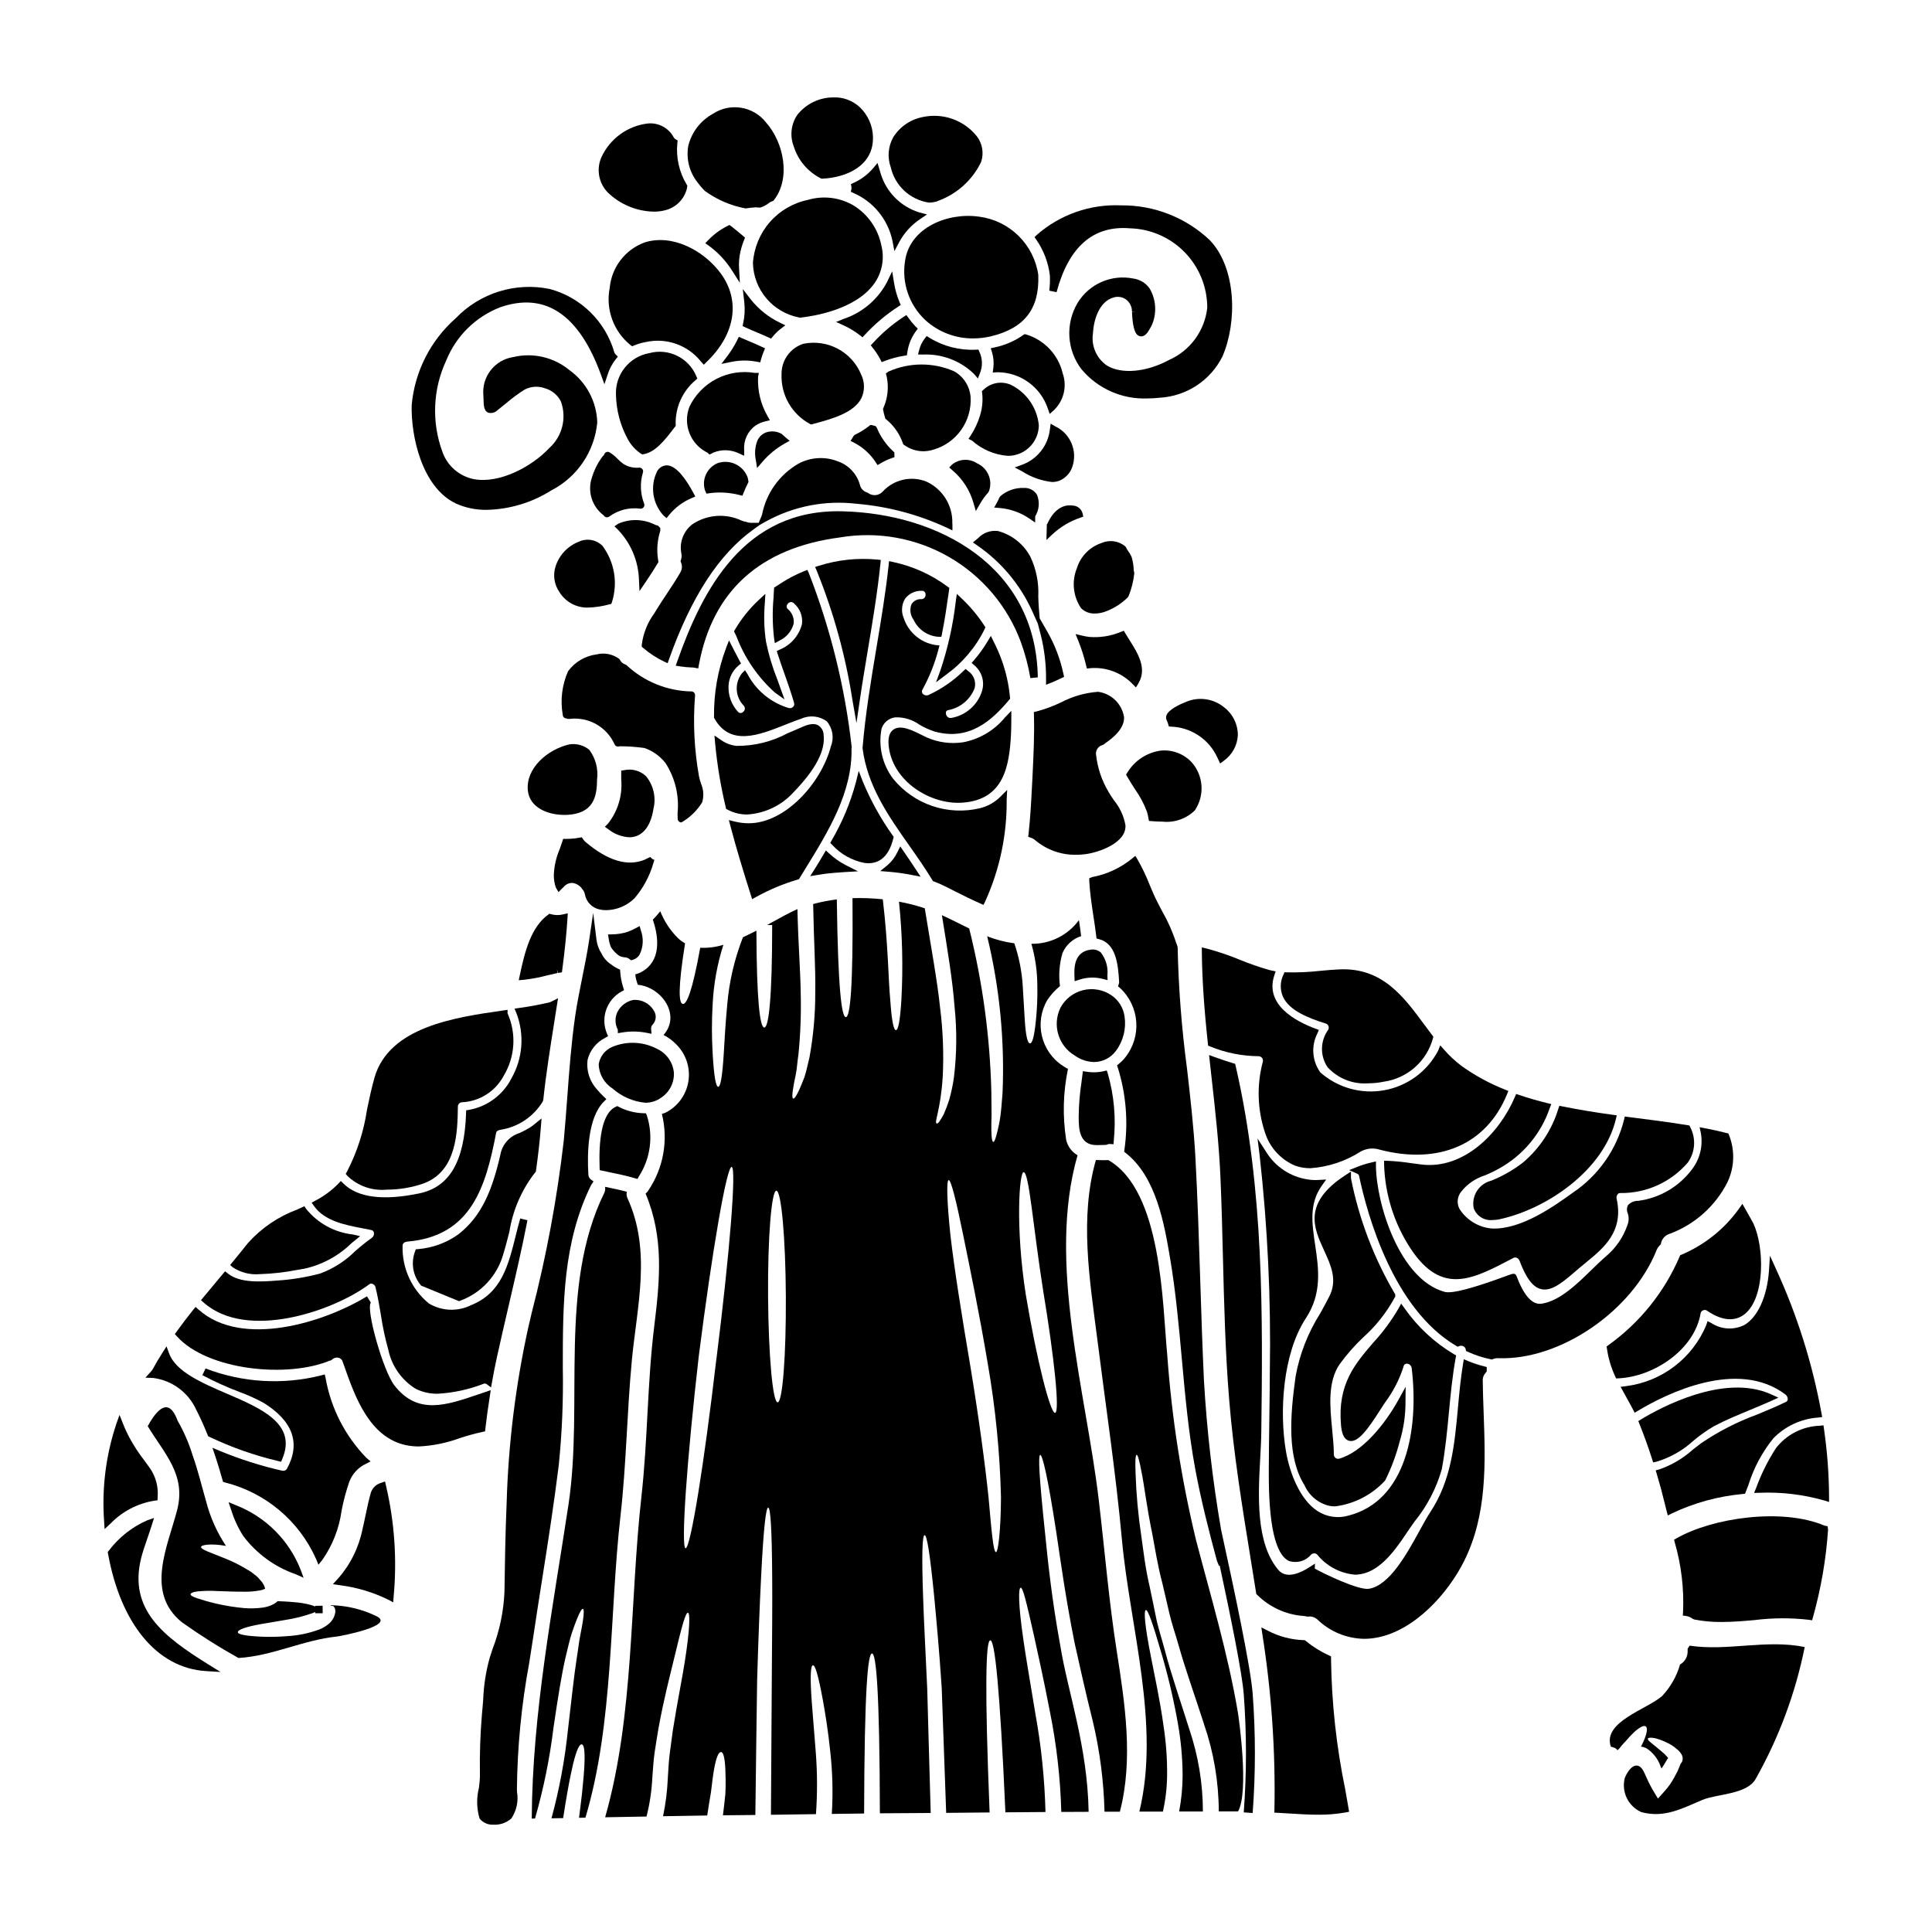
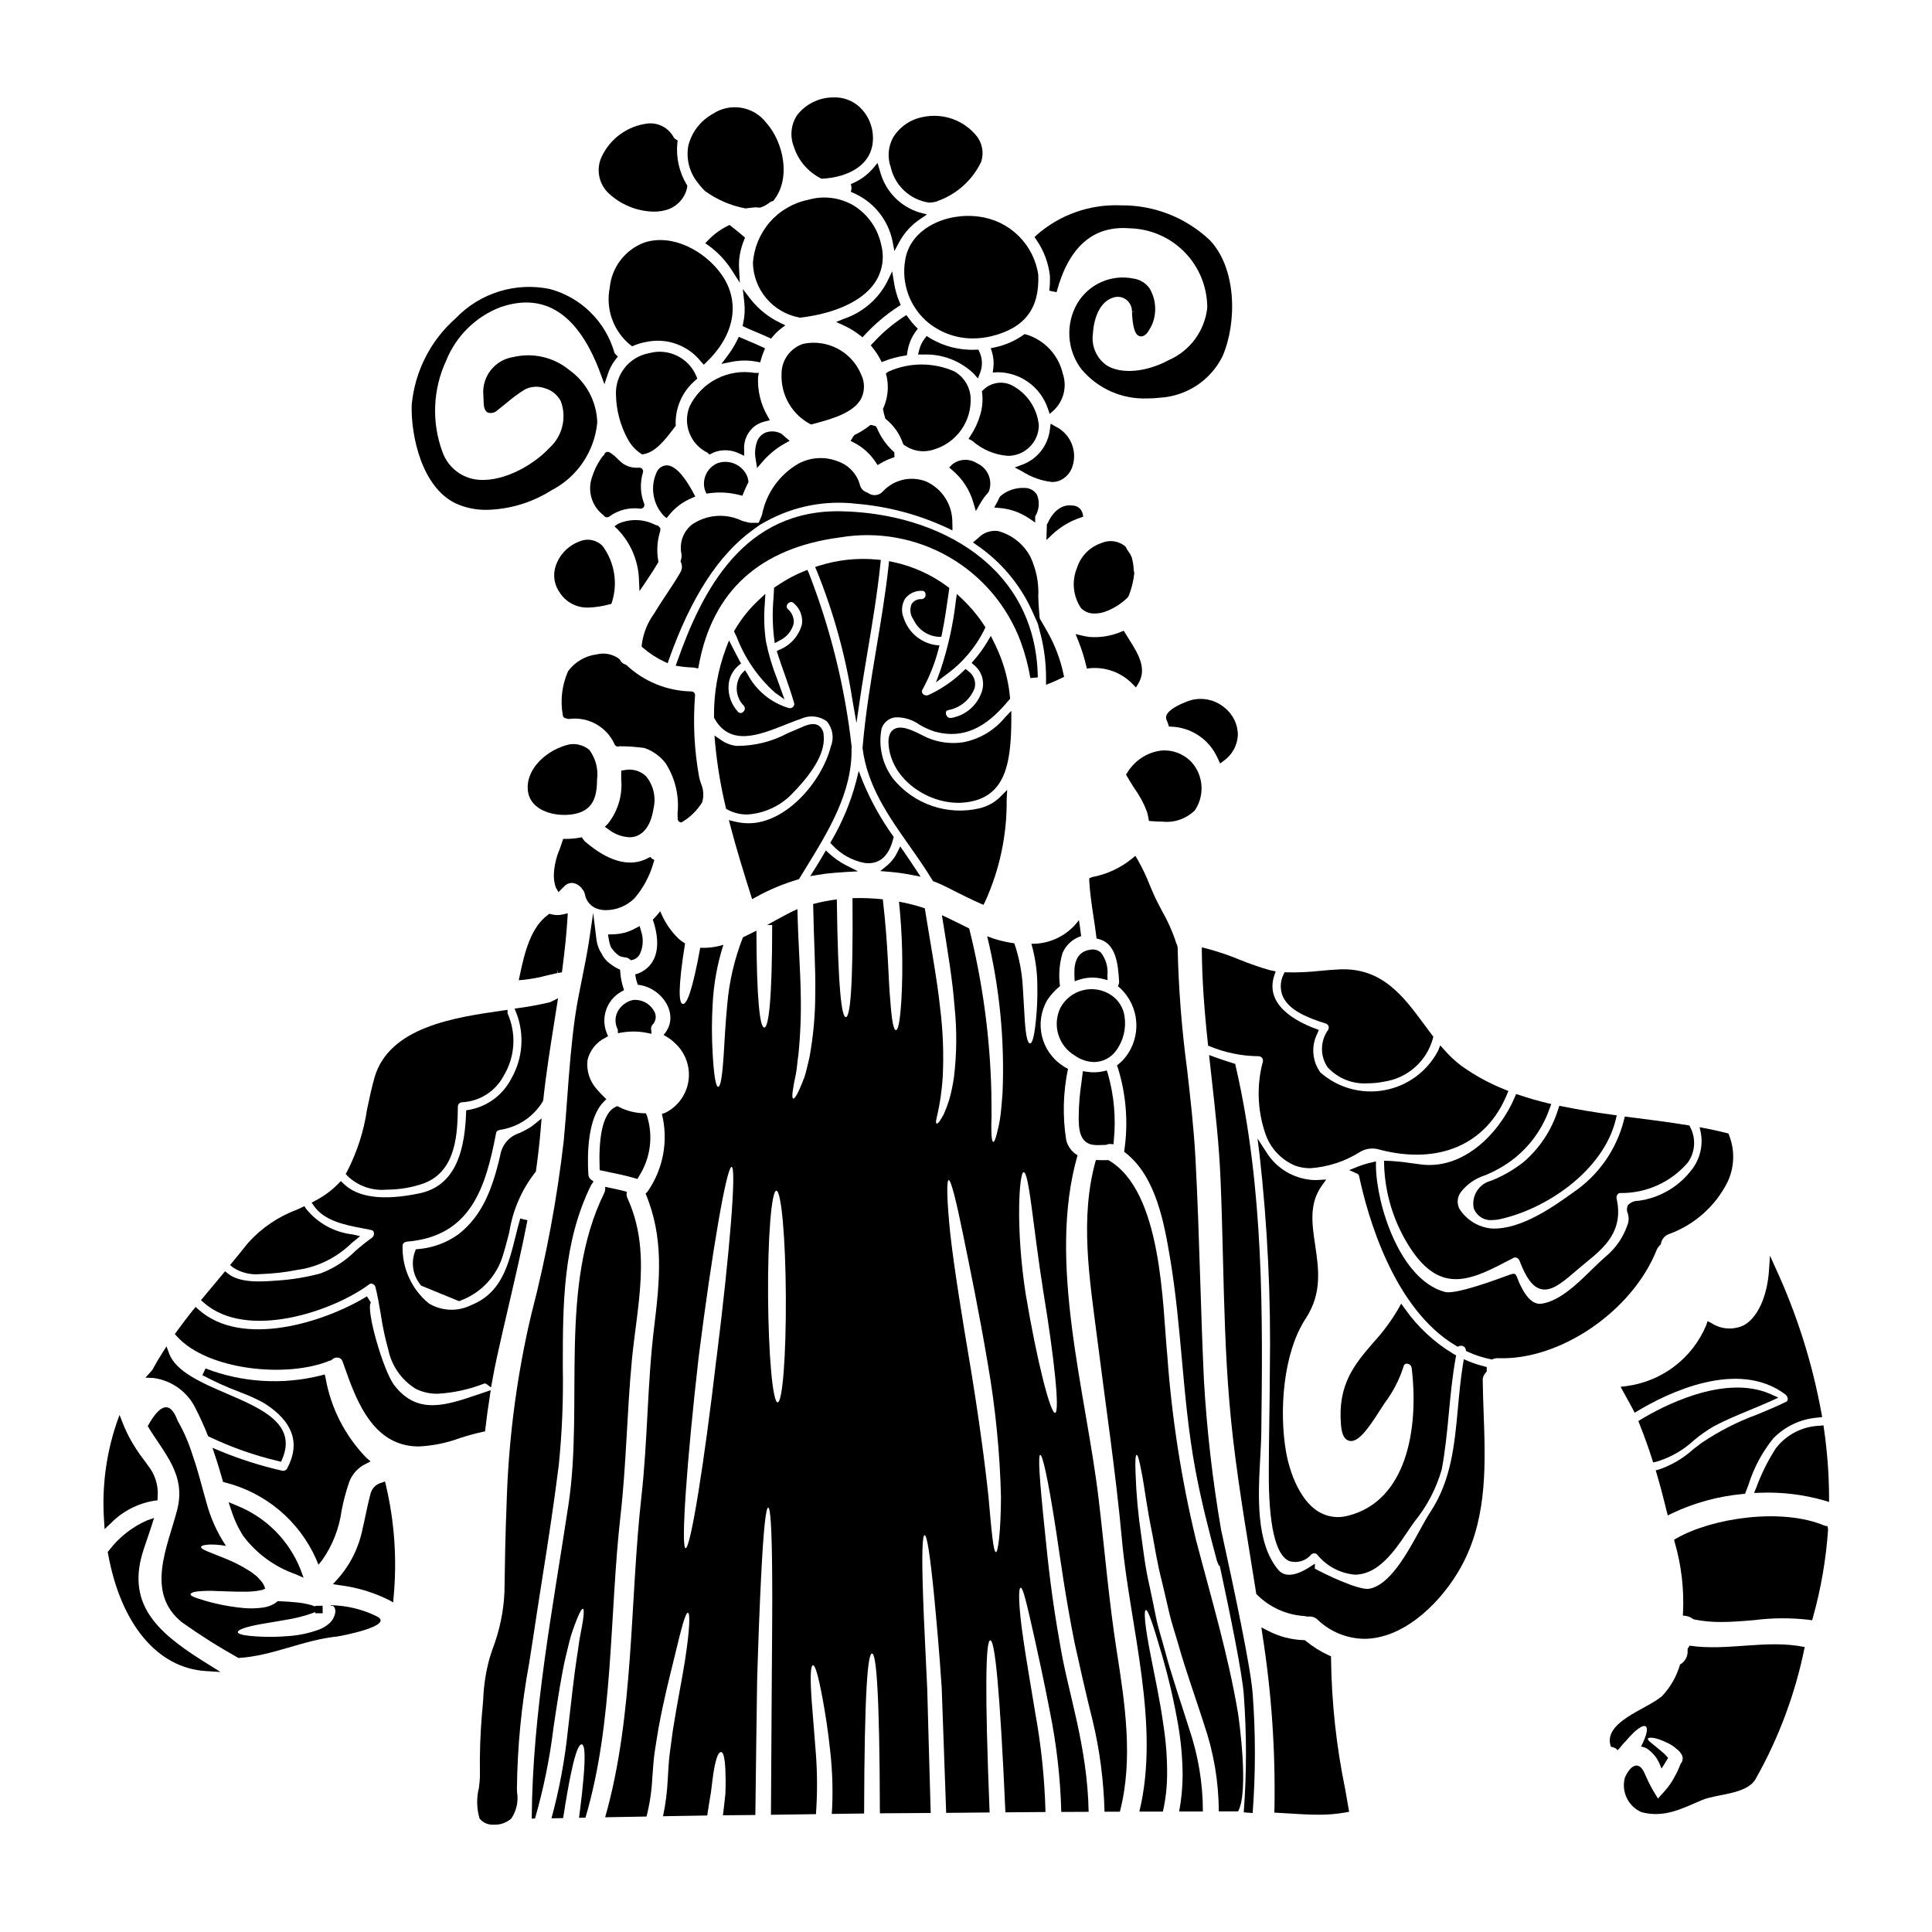
<svg xmlns="http://www.w3.org/2000/svg" fill="#000000" width="800px" height="800px" version="1.1" viewBox="144 144 512 512">
  <g>
    <path d="m423.71 257.02-1.281-0.742-0.188 1.473-0.004-0.004c-0.461 4.242-3.262 7.863-7.25 9.371l-2.082 0.758 1.969 1.035-0.004 0.004c2.383 1.531 5.086 2.496 7.898 2.82 0.645 0.008 1.285-0.098 1.895-0.309 1.625-0.648 2.891-1.961 3.477-3.609 1.504-4.203-0.406-8.863-4.43-10.797z" />
    <path d="m430.48 305.16c0.953 0.957 2.262 1.473 3.613 1.43 0.848-0.008 1.695-0.141 2.504-0.395 2.356-0.805 4.5-2.133 6.273-3.879l0.246-0.395c0.762-1.91 1.258-3.91 1.48-5.953v-0.176l-0.047-0.172c-0.055-0.211-0.09-0.422-0.102-0.637-0.043-1.125-0.227-2.246-0.543-3.328l-0.051-0.133c-0.254-0.559-0.566-1.09-0.938-1.574-0.188-0.242-0.34-0.508-0.453-0.789l-0.242-0.363h-0.004c-1.758-1.469-4.195-1.816-6.297-0.895-3.106 1.031-5.527 3.488-6.512 6.609-1.445 3.508-1.043 7.5 1.07 10.648z" />
    <path d="m444.77 353.13c1.312 1.844 2.379 3.852 3.18 5.965 0.172 0.566 0.301 1.137 0.395 1.719l0.137 0.742 0.754 0.059c0.922 0.074 1.898 0.129 2.879 0.129l0.004 0.004c3.144 0.32 6.269-0.777 8.523-2.992 2.648-3.918 2.324-9.129-0.789-12.691-2.102-2.281-5.148-3.445-8.234-3.148-3.699 0.508-6.965 2.668-8.887 5.867l-0.312 0.488 0.277 0.508c0.652 1.152 1.363 2.25 2.074 3.352z" />
    <path d="m422.55 324.94c0.91-0.371 1.816-0.789 2.723-1.219l0.719-0.336-0.172-0.789 0.004 0.004c-0.832-3.914-2.258-7.672-4.238-11.148l-2.055-3.574-0.215-2.602c-0.086-1.023-0.121-2.09-0.16-3.176 0.18-3.648-0.547-7.289-2.113-10.586-1.797-3.344-4.891-5.801-8.555-6.785-1.957-0.258-3.918 0.441-5.269 1.875-0.062 0.059-0.129 0.113-0.199 0.164l-1.18 0.98 1.055 0.738v0.004c6.332 4.332 11.363 10.305 14.562 17.273l1.574 3.5 0.762 2.926h0.004c0.969 3.859 1.445 7.828 1.418 11.809v1.465z" />
    <path d="m428.27 277.98c-2.703-0.43-5.164 1.363-6.652 4.723l-0.191 0.25-0.113 4.152 1.656-1.574v0.004c2.102-1.938 4.586-3.41 7.289-4.328l0.816-0.285-0.176-0.848h-0.004c-0.297-1.211-1.375-2.07-2.625-2.094z" />
    <path d="m445.04 326.18 0.652-1.086c2.363-3.961-0.148-7.949-2.363-11.473-0.371-0.59-0.738-1.18-1.082-1.742l-0.43-0.727-0.789 0.316 0.004-0.008c-2.648 1.113-5.527 1.57-8.391 1.332-0.586-0.074-1.168-0.18-1.746-0.316l-1.863-0.445 0.719 1.773 0.004 0.004c0.852 2.117 1.547 4.297 2.07 6.519l0.207 0.852 0.867-0.105c4.195-0.363 8.328 1.184 11.258 4.207z" />
    <path d="m317.41 371.9-0.586-0.305-0.484-0.484-0.617 0.281c-0.172 0.074-0.34 0.16-0.5 0.246-0.16 0.086-0.262 0.137-0.367 0.184-4.516 1.875-9.789 0.301-15.66-4.668l-0.004 0.004c-0.25-0.211-0.469-0.461-0.648-0.738l-0.367-0.543-0.641 0.121c-0.836 0.168-1.684 0.266-2.535 0.293-0.34 0.023-0.699 0.027-1.043 0.023h-0.719l-0.215 0.684c-0.215 0.68-0.461 1.359-0.703 2.043l-0.004 0.004c-0.938 2.172-1.465 4.504-1.547 6.871-0.012 1.105 0.164 2.207 0.516 3.254l0.719 1.242 1.062-1.062 0.004 0.004c0.141-0.125 0.27-0.254 0.391-0.395 0.566-0.648 1.395-1.004 2.254-0.969 1.07 0.141 2.027 0.746 2.613 1.656 0.348 0.391 0.582 0.867 0.676 1.379 0.355 1.949 1.832 3.504 3.762 3.961 0.605 0.148 1.223 0.223 1.844 0.219 2.824-0.035 5.523-1.164 7.535-3.148 2.328-2.723 4.043-5.918 5.019-9.367z" />
    <path d="m313.58 396.8c0.906-1.949 1-4.18 0.262-6.203l-0.324-1.18-1.094 0.586c-0.664 0.363-1.355 0.676-2.07 0.934-1.32 0.43-2.695 0.656-4.086 0.676l-1.137 0.02 0.18 1.121v0.004c0.105 0.789 0.312 1.562 0.621 2.297 0.578 0.891 1.324 1.66 2.195 2.269 0.508 0.227 1.055 0.359 1.609 0.395 0.398 0.039 0.777 0.195 1.086 0.453l0.395 0.316 0.488-0.129v-0.004c0.816-0.227 1.5-0.793 1.875-1.555z" />
    <path d="m304.28 264.13c-0.094 0.121-0.156 0.266-0.184 0.414-0.289 0.258-0.543 0.555-0.754 0.879-1.102 1.578-1.945 3.324-2.496 5.168-1.219 3.648 0.039 7.664 3.117 9.969l0.152 0.191v0.004c0.172 0.199 0.414 0.32 0.672 0.34h0.078c0.234 0 0.461-0.082 0.641-0.234 2.363-1.723 5.301-2.457 8.199-2.055 0.328 0.023 0.648-0.117 0.855-0.375 0.207-0.262 0.266-0.613 0.156-0.926-1.035-2.641-1.156-5.551-0.34-8.266 0.109-0.309 0.059-0.652-0.137-0.914-0.195-0.262-0.504-0.41-0.832-0.398-1.473 0.156-2.953-0.191-4.199-0.988-0.551-0.395-1.066-0.84-1.531-1.332-0.637-0.668-1.355-1.25-2.141-1.734-0.426-0.242-0.961-0.133-1.258 0.258z" />
    <path d="m401.26 259.39-0.594 0.906 0.977 0.508c2.621 2.336 5.941 3.738 9.445 3.996 0.371 0 0.738-0.02 1.105-0.062 4.043-0.539 7.074-3.965 7.109-8.043-0.445-4.59-3.223-8.633-7.352-10.688-2.484-1.121-5.398-0.605-7.34 1.301l-0.395 0.344 0.066 0.516c0.23 1.984 0.043 3.996-0.551 5.902-0.559 1.887-1.395 3.68-2.473 5.32z" />
    <path d="m340.85 220.61 0.395 3.5c0.207 1.84 0.109 3.703-0.289 5.512l-0.168 0.789 0.715 0.332c1.027 0.48 2.07 0.918 3.113 1.355s2.039 0.855 3.047 1.324l0.676 0.316 0.496-0.594c0.598-0.73 1.273-1.391 2.016-1.969l1.27-0.961-1.434-0.703h0.004c-2.992-1.426-5.617-3.516-7.684-6.106z" />
    <path d="m401.96 277.22 0.648 2.215 1.152-2h0.004c0.602-1.047 1.312-2.027 2.129-2.922l0.215-0.395c1.016-2.906-0.375-6.102-3.191-7.344-2.055-1.348-4.746-1.199-6.641 0.367l-0.727 0.754 0.789 0.676v0.004c2.695 2.258 4.652 5.266 5.621 8.645z" />
    <path d="m334.14 266.75c-2.769 1.184-4.203 4.266-3.324 7.148l0.395 0.922 0.715-0.102v-0.004c2.664-0.367 5.379-0.215 7.984 0.453l0.828 0.203 0.324-0.789c0.352-0.863 0.727-1.727 1.16-2.566l0.137-0.273-0.102-0.68-0.16-0.641v0.004c-1.227-3.172-4.746-4.801-7.957-3.676z" />
    <path d="m319.96 319.31 0.977 0.445 0.344-1c5.902-16.586 13.223-27.844 22.34-34.406l1.727-1.242 1.801-1.012h0.004c7.266-3.961 15.586-5.566 23.801-4.594 8.328 0.695 16.469 2.856 24.043 6.387l1.406 0.672v-1.574c0-0.094-0.008-0.188-0.027-0.277 0.145-4.75-2.574-9.125-6.898-11.094-4.031-1.594-8.633-0.535-11.559 2.668-1.02 1.105-2.711 1.25-3.906 0.34l-0.289-0.133h0.004c-0.953-0.305-1.664-1.098-1.863-2.074-0.805-2.82-2.91-5.086-5.664-6.094-3.465-1.422-7.383-1.203-10.668 0.59-4.977 2.891-8.469 7.785-9.578 13.434-0.047 0.168-0.102 0.332-0.168 0.492l-0.742 1.719h-1.973c-0.5-0.012-0.996-0.117-1.461-0.301-0.383-0.043-0.754-0.145-1.105-0.305-4.199-1.969-9.121-1.605-12.988 0.961-2.422 1.832-3.566 4.902-2.93 7.871 0.082 0.547 0.035 1.102-0.133 1.625l-0.113 0.352 0.145 0.34c0.363 0.852 0.289 1.824-0.203 2.609-1.086 1.926-2.363 3.809-3.562 5.633-0.965 1.445-1.93 2.891-2.832 4.383l-0.508 0.832c-1.805 2.457-2.945 5.336-3.316 8.363v0.469l0.359 0.301v-0.004c1.676 1.453 3.539 2.672 5.539 3.625z" />
    <path d="m320.76 267.32c-1.152 0.008-2.199 0.676-2.688 1.723-1.828 3.867-1.121 8.457 1.785 11.594l0.789 0.672 0.641-0.789c1.59-1.977 3.648-3.527 5.988-4.508l0.988-0.426-0.504-0.945c-1.758-3.305-4.41-7.258-7-7.32z" />
    <path d="m326.73 251.74c-1.859 4.703 0.23 10.047 4.793 12.238l0.473 0.473 0.613-0.27c0.129-0.055 0.246-0.125 0.5-0.266v0.004c2.172-0.875 4.613-0.789 6.723 0.23l1.383 0.637v-1.523c-0.207-2.547 0.941-5.016 3.023-6.5 0.773-0.504 1.629-0.871 2.531-1.086l1.254-0.312-0.633-1.125c-1.812-3.152-2.676-6.758-2.492-10.391l0.203-1.02h-1.043c-3.461-0.594-7.023-0.043-10.152 1.562-3.125 1.605-5.644 4.184-7.176 7.348z" />
    <path d="m347.14 258.55c-1.102 0.367-1.988 1.191-2.441 2.262-0.625 1.633-0.762 3.41-0.395 5.117l0.328 2.102 1.391-1.609h-0.004c1.688-1.977 3.711-3.637 5.977-4.906l1.27-0.699-1.117-0.926v-0.004c-0.16-0.129-0.312-0.27-0.457-0.418l-0.562-0.492c-1.215-0.684-2.656-0.836-3.988-0.426z" />
    <path d="m416.8 281.43 1.535 1.051v-1.645c1.066-1.715 1.246-3.836 0.484-5.703-0.73-1.199-2.062-1.902-3.469-1.828-2.281-0.082-4.508 0.695-6.242 2.184l-0.281 0.395 0.004-0.004c-0.18 0.441-0.387 0.871-0.617 1.289l-0.746 1.332 1.523 0.129h-0.004c2.801 0.246 5.492 1.211 7.812 2.801z" />
    <path d="m415.93 232.63-0.414-0.082-0.348 0.242h0.004c-2.273 1.59-4.844 2.703-7.559 3.269l-1.047 0.227 0.32 1.023v0.004c0.418 1.371 0.539 2.82 0.352 4.242l-0.148 1.18 1.199-0.09c6.082-0.008 11.488 3.883 13.41 9.656l0.477 1.387 1.102-0.969c2.629-2.508 3.555-6.324 2.359-9.754-1.156-4.934-4.856-8.871-9.707-10.336z" />
    <path d="m311.83 408.99c-1.855 0.375-3.426 1.594-4.254 3.293-0.66 1.469-0.605 3.16 0.145 4.582l0.023 0.945 1.152-0.199c2.148-0.355 4.34-0.324 6.477 0.098l1.289 0.254-0.117-1.309v0.004c-0.035-0.41 0.109-0.812 0.395-1.105 0.969-1.016 1.109-2.566 0.328-3.738-1.121-1.902-3.234-3-5.438-2.824z" />
    <path d="m307.81 282.8-0.977 0.688 0.867 0.828c3.484 3.598 5.492 8.375 5.633 13.383l0.137 2.957 1.66-2.449c1.34-1.969 2.316-3.504 3.18-4.961l0.18-0.305-0.055-0.355 0.004 0.004c-0.461-2.648-0.273-5.367 0.547-7.926v-0.723l-0.598-0.637-0.285-0.074c-0.152-0.031-0.301-0.078-0.445-0.137-3.07-1.578-6.688-1.688-9.848-0.293z" />
    <path d="m378.77 242.95 0.238 0.965v-0.004c0.555 2.758 0.246 5.613-0.891 8.184l-0.121 0.281 0.055 0.301v-0.004c0.129 0.68 0.297 1.352 0.5 2.008l0.086 0.285 0.234 0.191h0.004c2.023 1.66 3.547 3.848 4.402 6.316l0.105 0.293 0.262 0.18c1.465 1.059 3.223 1.629 5.027 1.645 0.91-0.008 1.812-0.148 2.68-0.422 6.168-1.777 10.27-7.606 9.863-14.012-0.242-2.824-1.863-5.348-4.328-6.742-5.543-2.434-11.855-2.422-17.387 0.035z" />
    <path d="m403.29 236.65-0.664 0.023c-4.32 0.215-8.605-0.883-12.293-3.148l-0.75-0.473-0.547 0.695-0.004 0.004c-0.676 0.883-1.164 1.895-1.43 2.977l-0.32 1.207 1.25 0.027c5.027-0.242 9.93 1.602 13.551 5.094l1.066 1.238 0.598-1.523c0.695-1.785 0.629-3.777-0.184-5.508z" />
    <path d="m412.01 334.82v-2.449l-1.695 1.77v0.004c-2.805 3.41-6.711 5.731-11.047 6.562-3.289 0.504-6.652 0.059-9.695-1.289-0.395-0.172-0.816-0.395-1.285-0.629-2.477-1.242-5.559-2.781-7.477-1.473-1.07 0.727-1.5 2.09-1.316 4.172 0.824 9.055 10.156 15.266 18.41 15.266 0.395 0 0.75 0 1.121-0.039 11.039-0.75 12.449-9.727 12.902-18.082 0.055-1.273 0.082-2.539 0.082-3.812z" />
    <path d="m495.32 415.24c0.324 0.09 0.59 0.324 0.727 0.633 0.133 0.332 0.113 0.703-0.055 1.016-2.137 2.945-2.207 6.91-0.176 9.93 2.727 2.981 6.664 4.555 10.695 4.273 1.426-0.004 2.848-0.148 4.242-0.438 3.047-0.438 5.902-1.758 8.207-3.797 2.309-2.039 3.969-4.707 4.781-7.676l0.105-0.453-0.281-0.371c-0.734-0.961-1.453-1.934-2.168-2.902-5.449-7.379-11.094-15.012-22.293-14.562-1.688 0.066-3.461 0.219-5.266 0.395-2.906 0.324-5.836 0.457-8.762 0.395l-0.676-0.027-0.27 0.621c-0.902 1.836-0.953 3.973-0.141 5.848 1.668 3.68 6.664 5.648 11.328 7.117z" />
    <path d="m480.38 520.49c-0.059 4.328-0.121 8.66-0.137 13.023v0.492c-0.066 14.051 1.738 22.016 5.371 23.672 2.102 0.684 4.406 0.023 5.824-1.672 0.434-0.438 1.133-0.461 1.602-0.062 2.465 3.082 6.086 5.016 10.016 5.359 0.277 0 0.555 0 0.836-0.039 5.25-0.488 9.25-5.512 12.785-10.867 0.672-1.02 1.418-2.074 2.18-3.148 3.32-4.078 5.777-8.789 7.223-13.844 0.941-5.016 1.426-10.129 1.895-15.07 0.449-4.75 0.918-9.66 1.785-14.43l0.129-0.703-0.605-0.344v0.004c-5.16-3.078-9.605-7.211-13.047-12.133l-0.914-1.254-0.742 1.363-0.004-0.004c-1.871 3.203-4.086 6.195-6.598 8.926-4.902 5.695-9.535 11.07-8.602 21.848 0.137 1.617 0.512 3.809 2.176 4.223 2.363 0.598 5.074-3.277 8.094-8 0.301-0.469 0.562-0.887 0.789-1.219l0.516-0.789h-0.004c2.199-2.914 3.887-6.176 5-9.648 0.051-0.473 0.465-0.82 0.938-0.785 0.637 0.051 1.152 0.543 1.23 1.18 1.938 16.312-1.445 35.145-16.746 39.078-2.773 0.812-5.758 0.379-8.188-1.184-4.723-3.047-7.414-10.176-8.387-15.828-1.785-10.414-0.898-25.906 5.289-35.312 4.328-6.617 3.375-13.117 2.441-19.41-0.836-5.617-1.621-10.926 1.746-15.66l1.18-1.66-2.039 0.109c-0.973 0.066-1.953 0.016-2.918-0.152-4.508-0.695-8.488-3.328-10.891-7.203l-2.344-3.625 0.539 4.281c2.133 19.023 3.043 38.164 2.723 57.301-0.012 4.441-0.078 8.809-0.141 13.188z" />
    <path d="m462.5 395.07v1.262c0.074 7.055 0.582 14.738 1.598 24.184l0.062 0.59 0.547 0.215v0.004c4.066 1.668 8.414 2.543 12.812 2.578h0.02c0.371 0.016 0.719 0.191 0.949 0.488 0.195 0.285 0.258 0.641 0.172 0.977-1.645 6.18-1.445 12.707 0.578 18.773 1.25 3.965 4.18 7.176 8.012 8.785 1.293 0.449 2.656 0.676 4.023 0.664 4.734-0.336 9.309-1.852 13.305-4.41 1.562-0.871 3.418-1.051 5.117-0.492 15.656 4.059 28.242-1.418 33.664-14.656l0.375-0.914-0.918-0.375c-4.062-1.605-7.914-3.703-11.469-6.242-1.684-1.266-3.231-2.703-4.613-4.289l-1.059-1.18-0.586 1.473v-0.004c-2.891 5.469-8.129 9.309-14.215 10.418-6.082 1.109-12.34-0.629-16.977-4.723-2.168-3.019-2.469-7-0.785-10.316l0.395-0.938-0.949-0.355c-5.172-1.926-13.461-6.324-10.844-14.125l0.352-1.035-1.352-0.293v0.004c-0.145-0.027-0.289-0.059-0.43-0.102-2.625-0.762-5.211-1.66-7.742-2.695-2.859-1.188-5.793-2.18-8.785-2.973z" />
-     <path d="m500.51 455.46c-11.355 7.402-8.32 14.023-5.641 19.863 1.867 4.07 3.625 7.91 1.398 12.266-0.789 1.574-1.637 3.082-2.449 4.555-3.188 5.047-5.383 10.66-6.457 16.531-1.512 10.699-2.273 21.605 2.336 28.902h-0.004c1.211 2.766 3.652 4.797 6.59 5.488 0.512 0.09 1.027 0.137 1.547 0.137 4.996-0.637 9.613-2.992 13.062-6.66l0.234-0.305h0.004c1.617-3.258 2.887-6.676 3.789-10.199 1.051-3.445 1.574-7.027 1.551-10.629l0.035-3.891-1.879 3.41c-3.543 6.406-9.523 13.883-15.742 15.641-0.332 0.082-0.68 0.012-0.953-0.195-0.27-0.207-0.434-0.523-0.449-0.863 0-2.086-0.215-4.305-0.445-6.656-0.602-6.188-1.223-12.594 1.969-17.32v0.004c1.883-2.594 4.004-5.004 6.34-7.199 3.32-2.981 6.106-6.512 8.23-10.434l0.176-0.203v-0.668l-0.145-0.234 0.004-0.004c-5.551-9.461-9.469-19.785-11.594-30.543v-1.785z" />
    <path d="m442.02 413.38c-0.316-2.309-1.605-4.371-3.543-5.664-2.188-1.465-4.894-1.941-7.449-1.309-2.555 0.629-4.731 2.309-5.984 4.625-2.25 4.59-0.578 10.141 3.832 12.73 1.477 1.055 3.242 1.645 5.059 1.688 2.285-0.016 4.43-1.109 5.789-2.949 1.953-2.609 2.781-5.898 2.297-9.121z" />
    <path d="m520.5 452.58-2.531-0.336v0.004c-2.039-0.316-4.098-0.523-6.16-0.621l-1.008-0.023v1.008-0.004c0.238 7.984 2.699 15.746 7.109 22.406 8.184 12.289 16.281 8.051 26.523 2.684l0.57-0.301c0.277-0.16 0.609-0.191 0.91-0.09 0.371 0.148 0.656 0.453 0.789 0.828 1.75 4.617 3.488 6.918 5.641 7.477 0.332 0.086 0.672 0.129 1.016 0.129 2.551 0 5.231-2.297 8.773-5.348l0.395-0.344c0.594-0.504 1.203-1.008 1.82-1.508 4.695-3.844 10.02-8.207 8.066-16.926h-0.004c-0.07-0.398 0.035-0.812 0.293-1.125 0.16-0.219 0.418-0.34 0.688-0.324 6.883 0.098 13.453-2.875 17.926-8.109 1.941-2.746 2.184-6.348 0.621-9.328l-0.219-0.465-0.508-0.082c-5.188-0.844-10.547-1.523-15.742-2.18l-0.883-0.109-0.199 0.867h-0.004c-1.973 7.875-6.789 14.746-13.523 19.285-4.809 3.441-13.719 9.93-21.582 9.516-3.5-0.324-6.652-2.262-8.523-5.238-0.75-1.48-0.551-3.266 0.504-4.551 1.602-2.008 3.766-3.496 6.219-4.273 1.27-0.516 2.508-1.109 3.707-1.777 6.359-3.484 11.184-9.227 13.527-16.09l0.395-1.043-1.082-0.266c-2.402-0.578-4.875-1.289-7.363-2.121l-0.863-0.289-0.355 0.836c-4.086 9.609-13.641 19.328-24.941 17.832z" />
    <path d="m606.21 495.17c-2.777 1.359-6.066 1.16-8.66-0.527l-1.023-0.531-0.363 1.094c-1.812 4.32-4.731 8.086-8.461 10.918-3.731 2.836-8.145 4.633-12.793 5.219l-1.434 0.18 1.598 2.906c0.551 0.992 1.109 1.992 1.645 3.027l0.48 0.93 0.902-0.535c7.504-4.492 26.332-13.891 39.047-4.297v-0.004c0.41 0.312 0.645 0.801 0.625 1.316-0.023 0.285-0.203 0.531-0.465 0.641-2.484 1.223-5.137 2.316-7.703 3.379-5.207 1.906-10.164 4.445-14.754 7.559-0.738 0.551-1.469 1.117-2.195 1.684v0.004c-2.59 2.328-5.613 4.121-8.902 5.266l-0.977 0.262 0.289 0.969c0.789 2.637 1.504 5.293 2.125 7.871 0.121 0.547 0.254 1.07 0.395 1.609l0.395 1.504 1.086-0.543v-0.004c5.91-2.809 12.273-4.547 18.789-5.144l0.594-0.059 0.883-2.281c1.398-4.516 3.644-8.727 6.613-12.406 3.156-3.238 7.398-5.199 11.914-5.512l1.031-0.125-0.18-1.023h-0.004c-2.398-13.18-6.441-26.004-12.031-38.18l-1.621-3.566-0.254 3.91c-0.473 6.91-3.008 12.465-6.59 14.492z" />
    <path d="m614.63 527.79c-2.117 3.277-3.863 6.785-5.203 10.449l-0.574 1.406 1.516-0.047c5.766-0.23 11.531 0.461 17.082 2.047l1.27 0.395v-1.332c-0.027-6.035-0.48-12.062-1.348-18.035l-0.137-0.945-0.945 0.105c-4.582 0.145-8.859 2.328-11.66 5.957z" />
    <path d="m598.27 521.93c2.973-1.574 6.269-2.934 9.445-4.254 1.902-0.789 3.789-1.574 5.598-2.383l1.969-0.902-1.969-0.898c-12.492-5.637-29.52 3.676-34.43 6.668l-0.711 0.434 0.312 0.789c1.273 3.188 2.402 6.32 3.348 9.324l0.266 0.844 0.863-0.172v-0.004c3.703-1.105 7.102-3.043 9.934-5.672 1.68-1.41 3.481-2.676 5.375-3.773z" />
-     <path d="m572.3 509.3 0.66-0.031c9.215-0.426 20.152-7.516 21.75-17.375l0.004 0.004c0.086-0.297 0.316-0.531 0.609-0.633 0.289-0.152 0.637-0.152 0.93 0 5.117 3.543 8.406 2.426 10.262 0.863 5.281-4.465 5.074-17.668 2.121-23.965-0.426-0.789-0.867-1.574-1.316-2.363l-1.574-2.777-0.902 1.305v-0.004c-3.856 5.383-9.121 9.594-15.219 12.176l-0.371 0.156-0.148 0.375c-4.027 9.387-10.547 17.492-18.852 23.438l-0.477 0.352 0.082 0.586c0.359 2.516 1.082 4.965 2.148 7.269z" />
    <path d="m437.31 427.69-0.883 0.203v0.004c-1.461 0.324-2.973 0.367-4.449 0.125l-1.004-0.152-0.363 2.879v-0.004c-0.469 3.051-0.715 6.129-0.746 9.215v0.254c0.027 2.684 0.066 7.176 4.578 7.242h0.754c0.605 0 1.211-0.02 1.82-0.039l0.434-0.117c0.203-0.109 0.438-0.156 0.668-0.133l0.977 0.062 0.07-0.977c0.609-5.949 0.074-11.961-1.574-17.711z" />
    <path d="m547.68 452.02c-2.594 2.019-5.461 3.664-8.516 4.883-3.223 0.809-5.25 3.992-4.621 7.254 0.727 2.059 2.75 3.363 4.926 3.172 0.711-0.008 1.418-0.09 2.113-0.254 12.43-2.754 27.391-12.965 30.625-26.438l0.254-1.059-1.078-0.145c-4.82-0.656-9.172-1.387-13.289-2.219l-0.836-0.164-0.289 0.789 0.004-0.004c-1.676 5.519-4.902 10.441-9.293 14.184z" />
    <path d="m392.05 324.82 2.68-2.023c4.344-3.129 7.848-7.277 10.207-12.082l0.207-0.484-0.289-0.438h0.004c-1.684-2.586-3.664-4.961-5.902-7.086l-1.383-1.309-0.273 1.883c-0.715 6.258-2.086 12.422-4.09 18.391z" />
    <path d="m314.53 439.02c-2.269-0.066-4.496-0.637-6.516-1.676l-0.426-0.219-0.438 0.203c-3.914 1.824-4.473 9.711-4.246 16.008l0.023 0.766 2.531 0.535c2.219 0.461 4.512 0.938 6.691 1.574l0.789 0.227 0.395-0.707-0.004 0.004c3.082-4.793 3.852-10.719 2.09-16.141l-0.254-0.562z" />
    <path d="m356.88 235.11c-3.496 1.137-5.836 4.426-5.762 8.102-0.098 2.68 0.559 5.332 1.895 7.656s3.293 4.227 5.656 5.496l0.312 0.129 0.75-0.203c4.723-1.277 10.629-2.871 12.594-6.863v-0.004c0.883-1.973 0.84-4.234-0.113-6.172-2.488-6.047-8.93-9.465-15.332-8.141z" />
    <path d="m391.25 377.5 0.918 0.363c0.281 0.102 0.559 0.207 0.82 0.332 1.133 0.508 2.492 1.18 4.008 1.969 2.047 1.031 4.371 2.199 6.785 3.266l0.844 0.371 0.426-0.82h-0.008c3.879-8.492 5.836-17.734 5.734-27.07l0.137-2.57-1.82 1.82h0.004c-1.508 1.488-3.391 2.535-5.449 3.035-4.172 0.988-8.535 0.777-12.59-0.598-4.059-1.379-7.644-3.875-10.352-7.195-2.875-3.801-3.996-8.645-3.078-13.316 0.527-1.613 1.934-2.773 3.613-2.984 2.297-0.086 4.555 0.602 6.418 1.945 1.277 0.754 2.637 1.367 4.051 1.828 9.098 2.5 15.078-2.848 19.723-8.406l0.266-0.316-0.043-0.395-0.004 0.004c-0.309-3.363-1.047-6.668-2.195-9.84-0.594-1.641-1.289-3.242-2.082-4.797l-0.789-1.605-0.922 1.543h0.004c-1.039 1.727-2.223 3.359-3.543 4.883l-0.633 0.734 0.727 0.641c2.004 1.672 2.797 4.391 2 6.879-1.176 3.672-4.293 6.391-8.094 7.055-0.418 0.094-0.855-0.059-1.125-0.391-0.297-0.344-0.402-0.809-0.289-1.246 0.035-0.086 0.133-0.359 0.652-0.445h0.004c3.152-0.609 5.769-2.805 6.922-5.805 0.438-1.719-0.246-3.527-1.711-4.531l-0.684-0.562-0.613 0.582c-2.676 2.602-5.777 4.731-9.16 6.301-0.535 0.246-1.168 0.125-1.578-0.297-0.281-0.336-0.301-0.824-0.043-1.18 1.824-3.324 3.227-6.856 4.18-10.523l0.301-1.121-1.156-0.109c-3.871-0.637-7.074-3.363-8.312-7.086-0.73-1.684-0.602-3.617 0.348-5.191 1.051-1.371 2.699-2.148 4.426-2.082 0.266-0.023 0.527 0.066 0.715 0.25 0.191 0.184 0.293 0.441 0.277 0.707 0.039 0.309-0.051 0.621-0.25 0.859s-0.492 0.383-0.801 0.398c-1.066-0.09-2.094 0.418-2.664 1.32-0.547 1.379-0.34 2.945 0.547 4.137 1.203 2.59 3.723 4.32 6.57 4.516h0.789l0.16-0.789c0.719-3.488 1.234-7.086 1.73-10.551l0.227-1.602-0.469-0.348h0.004c-4.289-3.191-9.219-5.418-14.449-6.531l-1.066-0.227-0.113 1.086c-0.789 7.371-2.051 14.828-3.254 22.043-1.43 8.547-2.906 17.383-3.66 26.395 1.258 10.051 6.91 18.086 12.379 25.852 2.082 2.961 4.234 6.019 6.129 9.16z" />
    <path d="m385.66 375.88 2.301 0.445-1.289-1.969c-1.035-1.574-2.098-3.148-3.148-4.672l-0.953-1.383-0.738 1.508h-0.004c-0.625 1.344-1.535 2.531-2.664 3.492l-1.891 1.543 2.434 0.195c2 0.168 3.988 0.449 5.953 0.84z" />
-     <path d="m322.58 428.17c-0.289-2.707-1.98-5.066-4.449-6.215-3.684-1.934-8.043-2.125-11.883-0.516-1.906 0.816-3.262 2.555-3.59 4.602 0.082 2.613 1.453 5.019 3.664 6.414 2.422 2.16 5.473 3.484 8.703 3.781 1.523 0.012 3.012-0.473 4.238-1.375 2.219-1.48 3.484-4.027 3.316-6.691z" />
    <path d="m417.06 323.7 1.969-0.184c-0.445-29.52-26.316-43.395-51.758-44.016-26.137-0.695-37.176 20.941-43.801 39.801l-0.395 1.121 1.18 0.176c1.016 0.16 2.043 0.258 3.074 0.289 0.242 0 0.488 0.02 0.727 0.066l0.977 0.195 0.184-0.98c3.652-19.613 16.238-30.965 37.391-33.746h0.004c9.969-1.684 20.215 0.168 28.965 5.231 8.75 5.066 15.457 13.027 18.965 22.508 1.121 3.098 1.965 6.289 2.519 9.539z" />
    <path d="m360.85 336.23c-1.488-0.836-3.402 0.023-5.086 0.789l-0.789 0.344c-0.727 0.301-1.461 0.613-2.191 0.926v-0.004c-4.18 2.254-8.859 3.418-13.609 3.383-1.484-0.164-2.902-0.707-4.117-1.574l-1.719-1.18 0.18 2.09v-0.004c0.539 5.703 1.477 11.359 2.809 16.926l0.098 0.434 0.395 0.211c1.598 0.852 3.379 1.293 5.184 1.281 4.715-0.285 9.133-2.402 12.301-5.906 5.871-6.074 8.477-11.059 7.961-15.246l0.004 0.004c-0.039-1.008-0.57-1.93-1.418-2.473z" />
    <path d="m342.96 381.14 0.363 1.148 1.051-0.582c3.481-1.93 7.164-3.473 10.98-4.602l0.367-0.105 1.691-2.754c6.152-9.992 12.516-20.32 12.25-31.945l0.047-0.254-0.016-0.184c-1.777-15.75-5.586-31.199-11.336-45.969l-0.395-0.871-0.883 0.352c-1.113 0.445-2.215 0.953-3.394 1.574-1.332 0.715-2.691 1.547-4.152 2.531l-0.395 0.273-0.137 2.543 0.004-0.004c-0.332 3.578-0.293 7.18 0.121 10.746l0.207 1.414 1.242-0.695h0.004c1.863-0.871 3.246-2.527 3.762-4.519 0.145-1.449-0.434-2.879-1.547-3.816-0.27-0.227-0.383-0.586-0.297-0.926 0.129-0.441 0.473-0.785 0.91-0.918 0.352-0.098 0.73 0.016 0.965 0.297 1.621 1.359 2.434 3.453 2.156 5.547-0.797 3.047-2.981 5.543-5.894 6.738l-0.789 0.375 0.262 0.816c0.57 1.777 1.18 3.543 1.82 5.305 0.879 2.496 1.785 5.074 2.523 7.648h-0.004c0.105 0.355 0.012 0.742-0.25 1.008-0.297 0.309-0.738 0.434-1.152 0.328-4.711-1.395-8.66-4.633-10.941-8.984l-0.676-1.043-0.863 0.898c-1.949 2.57-1.727 6.176 0.523 8.488 0.215 0.227 0.324 0.531 0.305 0.844-0.023 0.309-0.176 0.598-0.422 0.789-0.172 0.207-0.43 0.328-0.699 0.328s-0.527-0.121-0.699-0.328c-1.738-1.887-2.641-4.394-2.496-6.957 0.109-2.074 1.082-4.004 2.676-5.332l0.633-0.516-0.395-0.715c-0.492-0.902-0.953-1.801-1.41-2.691l-1.383-2.699-0.789 2.019h0.008c-2.188 5.812-3.269 11.984-3.195 18.195v0.262l0.125 0.227c4.176 7.414 11.809 4.387 18.543 1.719 1.473-0.582 2.953-1.18 4.406-1.66 2.231-1.035 4.848-0.773 6.824 0.688 1.551 1.836 1.969 4.375 1.078 6.609-2.5 9.656-12.055 20.395-21.789 20.395h-0.035c-1.219-0.004-2.434-0.156-3.617-0.445l-1.598-0.395 0.418 1.594c1.629 6.223 3.477 12.164 5.383 18.211z" />
    <path d="m346.83 301.37-1.789 1.672h-0.004c-2.449 2.285-4.555 4.914-6.254 7.801l-0.27 0.453 0.676 1.418h0.004c2.156 5.676 5.637 10.758 10.156 14.82l2.547 1.816-1.883-5.242c-1.312-3.273-2.328-6.66-3.027-10.117-0.492-3.367-0.59-6.781-0.297-10.176z" />
    <path d="m365.01 375.32c0.91-0.078 1.816-0.152 2.719-0.203l3.641-0.207-3.25-1.648v-0.004c-1.582-0.816-3.047-1.844-4.356-3.055l-0.902-0.828-0.613 1.055c-0.789 1.328-1.547 2.629-2.363 3.902l-1.18 1.859 2.164-0.363c1.34-0.23 2.652-0.383 4.141-0.508z" />
    <path d="m374.16 372.76c2.484 0 5.293-1.305 6.57-6.543l0.105-0.422-0.242-0.359-0.004 0.004c-3.156-4.43-5.805-9.203-7.898-14.223l-1.125-2.918-0.746 3.039h-0.004c-1.441 5.398-3.606 10.574-6.426 15.395l-0.363 0.648 0.527 0.527v0.004c2.242 2.449 5.211 4.117 8.469 4.766 0.379 0.055 0.754 0.082 1.137 0.082z" />
    <path d="m370.97 335.61 0.887-6.062c0.641-4.41 1.383-8.812 2.117-13.215 1.254-7.5 2.555-15.25 3.348-22.957l0.102-0.984-0.984-0.098h0.004c-5.188-0.496-10.426 0.059-15.395 1.633l-1.035 0.328 0.43 1c4.469 11.035 7.648 22.555 9.469 34.32z" />
    <path d="m458.42 329.96c-1.734 0.676-4.723 2.047-5.293 3.613h-0.004c-0.172 0.457-0.137 0.969 0.105 1.398 0.145 0.289 0.262 0.594 0.344 0.91l0.199 0.652 0.684 0.039h0.004c4.883 0.203 9.305 2.941 11.668 7.219 0.195 0.344 0.371 0.695 0.531 1.059l0.691 1.48 0.965-0.715v-0.004c2.211-1.562 3.582-4.051 3.727-6.758 0.02-2.859-1.289-5.57-3.543-7.332-2.805-2.356-6.691-2.961-10.078-1.562z" />
    <path d="m184.91 541.7 0.828-0.098 0.035-0.836c0.23-2.676-0.465-5.352-1.969-7.582-0.496-0.703-1.012-1.406-1.527-2.109-1.516-1.945-2.867-4.016-4.035-6.191-0.426-0.832-1.055-2.09-1.605-3.484l-0.961-2.438-0.879 2.469 0.004 0.004c-2.754 8.273-3.844 17.008-3.211 25.703l0.129 2.086 1.523-1.43 0.004 0.004c3.129-3.238 7.219-5.379 11.664-6.098z" />
    <path d="m206.57 542.92-1.996-0.828 0.688 2.051 0.004 0.004c0.754 2.438 1.836 4.766 3.207 6.922 3.516 4.668 8.34 8.188 13.859 10.113l2.125 0.941-0.809-2.184v-0.004c-3.086-7.793-9.273-13.953-17.078-17.016z" />
    <path d="m181.39 556.97c0.395-1.594 1.012-3.391 1.668-5.289 0.395-1.152 0.809-2.363 1.18-3.543l0.586-1.863-1.848 0.637 0.008 0.004c-4.004 1.758-7.488 4.516-10.125 8l-0.312 0.359 0.082 0.465c3.383 18.68 13.07 30.309 25.914 31.113l3.894 0.242-3.309-2.062c-11.676-7.273-21.094-14.414-17.738-28.062z" />
    <path d="m246.04 536.61-1.012 0.352c-1.309 0.352-2.348 1.348-2.758 2.641-0.566 2.008-0.992 4.055-1.41 6.031-0.246 1.18-0.496 2.387-0.789 3.578l0.004-0.004c-0.984 4.926-3.262 9.496-6.602 13.246l-1.254 1.375 1.844 0.27-0.004-0.004c4.449 0.562 8.777 1.852 12.805 3.824l1.34 0.723 0.113-1.516c0.922-9.871 0.234-19.824-2.039-29.477z" />
    <path d="m243.7 572.27c-3.723-1.801-7.793-2.781-11.93-2.871l-0.168 0.113v0.027l0.695 0.055 0.395 0.473c0.117 0.32 0.184 0.66 0.191 1.004-0.141 1.273-0.77 2.441-1.754 3.262-0.719 0.605-1.527 1.094-2.398 1.449-2.762 1.039-5.668 1.648-8.617 1.812-2.269 0.191-4.551 0.238-6.828 0.141-3.906-0.164-6.078-0.559-6.246-1.113-0.223-0.723 2.312-1.535 6.023-2.203 1.871-0.309 4.07-0.695 6.523-1.113l-0.004-0.004c2.5-0.371 4.957-0.988 7.336-1.84 0.215-0.09 0.418-0.184 0.605-0.281v0.348h1.996l-0.027-1.996-1.969 0.027v0.188c-0.344-0.152-0.695-0.281-1.051-0.395-0.055 0-0.082-0.027-0.137-0.027h-0.004c-1.402-0.383-2.84-0.625-4.293-0.723-1.926-0.195-3.43-0.223-4.461-0.281-0.277 0.27-0.586 0.504-0.918 0.699-0.93 0.523-1.953 0.867-3.012 1.004-1.625 0.223-3.273 0.27-4.91 0.141-2.559-0.234-5.102-0.645-7.606-1.227-2.094-0.504-3.766-1.004-4.91-1.395-1.141-0.391-1.672-0.695-1.727-1.004-0.055-0.309 0.695-0.695 1.969-0.812 1.699-0.16 3.41-0.188 5.117-0.082 2.117 0.055 4.629 0.195 7.305 0.168v0.004c1.324 0.016 2.648-0.098 3.953-0.336 0.488-0.07 0.961-0.223 1.398-0.449l0.027-0.027c-0.086-0.379-0.227-0.746-0.422-1.086l-0.246-0.395-0.086-0.141-0.027-0.055-0.75-0.863h-0.004c-0.402-0.488-0.871-0.922-1.395-1.281l-0.668-0.531-0.812-0.5h0.004c-2-1.254-4.106-2.32-6.301-3.184-3.82-1.574-6.328-2.312-6.273-3.012 0.027-0.555 2.594-0.977 6.609-0.281v0.004c-2.391-3.582-4.16-7.539-5.242-11.707-1.18-4.074-2.144-8.199-3.57-12.203v0.004c-0.984-3.234-2.328-6.348-4.012-9.281-1.898-5.188-4.547-4.684-7.918 1.449 4.406 7.305 10.203 12.852 7.805 22.191-2.481 9.648-8.586 21.883 1.281 29.805v-0.004c4.812 3.418 9.805 6.574 14.957 9.449 9.027-0.531 17.117-4.766 26.121-5.688 0.738-0.074 15.793-2.891 10.383-5.426z" />
    <path d="m212.79 481.66c3.375-0.102 6.731-0.477 10.043-1.133 0.699-0.121 1.289-0.223 1.738-0.293v0.004c4.769-1.035 9.148-3.402 12.625-6.82l2.238-1.82-1.969-0.457h0.004c-4.844-0.543-9.277-2.977-12.336-6.773l-0.465-0.715-1.883 0.879h0.004c-5.008 1.844-9.488 4.883-13.055 8.855-1.316 1.664-2.656 3.305-4.141 5.117l-0.609 0.742 0.73 0.625h0.004c2.086 1.375 4.578 2.008 7.07 1.789z" />
    <path d="m241.95 484.29c0.223-0.137 0.492-0.16 0.734-0.059 0.367 0.121 0.656 0.402 0.789 0.766 0.609 2.398 1.035 4.914 1.445 7.34h-0.004c0.469 3.164 1.137 6.293 1.996 9.375 0.895 4.301 3.527 8.043 7.273 10.344 1.82 0.898 3.828 1.344 5.859 1.297 4.148-0.242 8.234-1.129 12.109-2.633 0.23-0.105 0.496-0.094 0.719 0.031l1.266 0.93 0.281-1.551c0.395-2.16 0.789-4.328 1.273-6.461 0.988-4.504 2.031-8.977 3.066-13.441 1.734-7.477 3.543-15.191 5.023-22.848l-1.91-0.469c-0.445 1.539-0.84 3.109-1.227 4.68-1.938 7.762-3.762 15.09-11.809 18.293v0.004c-3.562 1.762-7.773 1.586-11.18-0.461-4.574-3.746-7.148-9.406-6.961-15.316-0.031-0.668 0.672-1.027 1.18-1.066 17.004-1.414 20.859-14.465 23.617-28.863 0.094-0.5 0.703-0.699 1.18-0.789v0.004c4.625-0.723 8.699-3.445 11.137-7.441l0.168-0.461c0.73-6.891 1.84-13.859 2.91-20.598l1.004-6.356-1.707 0.855c-0.18 0.094-0.363 0.168-0.555 0.23-2.644 0.633-5.32 1.129-8.016 1.488l-1.25 0.184 0.492 1.18v0.004c2.176 5.66 1.699 12-1.301 17.27-2.227 4.391-6.379 7.484-11.219 8.363l-0.789 0.125-0.027 0.812c-0.449 12.793-4.394 19.531-12.402 21.207-9.555 1.992-16.309 1.121-20.074-2.582l-0.715-0.703-0.688 0.73c-1.773 1.812-3.828 3.324-6.082 4.484l-0.965 0.527 0.633 0.902c2.797 3.969 8.305 5.023 12.734 5.871 0.852 0.16 1.668 0.32 2.441 0.488 0.359 0.055 0.645 0.34 0.699 0.699 0.094 0.52-0.117 1.043-0.539 1.352-1.547 1.109-3.035 2.297-4.461 3.562-2.637 2.629-5.816 4.652-9.316 5.926-3.691 0.977-7.465 1.594-11.277 1.84-4.164 0.312-9.867 0.75-13.102-1.852l-0.75-0.602-0.617 0.734c-1.73 2.066-3.461 4.133-5.164 6.195l-0.605 0.73 0.711 0.629c11.414 10.129 34.348 2.316 43.969-4.902z" />
    <path d="m228.39 558.67 1.039-1.289v-0.004c2.715-3.883 4.461-8.359 5.098-13.055 0.488-2.547 1.156-5.059 1.996-7.512 0.766-2.129 2.34-3.875 4.383-4.852l1.305-0.668-1.113-0.953h-0.004c-5.633-5.797-9.395-13.152-10.805-21.109l-0.23-0.992-0.984 0.266c-10.145 2.551-20.828 1.906-30.594-1.84l-0.855 1.766v0.004c3.184 1.688 6.469 3.176 9.84 4.453 2.199 0.809 4.34 1.773 6.402 2.887 7.797 4.856 9.867 10.75 6.16 17.496-0.277 0.422-0.801 0.613-1.289 0.473-5.613-1.273-11.109-3.019-16.43-5.219l-2.012-0.848 0.695 2.066c0.789 2.336 1.465 4.672 1.969 6.445l0.152 0.539 0.539 0.145 0.004 0.008c10.715 2.695 19.598 10.164 24.102 20.254z" />
    <path d="m265.78 525.14c1.992-0.656 4.016-1.215 6.066-1.668l0.699-0.141 0.082-0.711c0.332-2.856 0.719-5.746 1.18-8.605l0.238-1.605-3.207 1.086c-8.695 2.973-16.203 5.535-22.328-2.363-2.988-3.859-7.617-20.27-6.231-21.922l-1.027-1.676c-11.148 6.844-33.109 13.844-44.633 3.508l-0.789-0.691-0.652 0.789c-1.406 1.746-2.836 3.629-4.379 5.758l-0.465 0.641 0.531 0.59c8.129 9.055 29.438 11.176 40.703 6.375h-0.004c-0.078 0.055-0.164 0.094-0.258 0.113l0.312-0.062 0.422-0.281h-0.004c0.434-0.422 1.047-0.598 1.641-0.469 0.531 0.105 0.965 0.5 1.121 1.023l0.523 1.469c2.781 7.871 6.602 18.633 16.289 20.688l-0.004-0.004c1.117 0.234 2.25 0.348 3.391 0.344 3.684-0.18 7.316-0.914 10.781-2.184z" />
    <path d="m246.46 459.27c3.336 0 6.644-0.555 9.793-1.645 8.828-3.262 8.984-13.57 9.09-20.387 0.008-0.625 0.512-1.125 1.133-1.129 4.656-0.238 8.844-2.91 11.02-7.035 3.019-5.016 3.398-11.188 1.012-16.531v-0.926l-1.121 0.16c-12.777 1.832-30.277 4.328-34.148 17.82-0.789 2.797-1.387 5.656-1.969 8.422v0.004c-0.848 5.746-2.641 11.309-5.309 16.469l-0.344 0.586 0.426 0.527c2.769 2.688 6.578 4.027 10.418 3.664z" />
    <path d="m195.99 517.57c1.066 2.086 2.059 4.281 3.027 6.691l0.137 0.355 0.344 0.164h-0.004c5.816 2.773 11.91 4.918 18.18 6.402l0.82 0.203 0.328-0.789c3.902-9.258-5.547-13.324-14.68-17.25-6.664-2.871-13.551-5.832-15.328-10.68l-0.684-1.867-1.07 1.672c-0.98 1.531-1.812 2.938-2.555 4.328l-0.008 0.004c-0.148 0.27-0.332 0.516-0.551 0.734l-1.41 1.555 2.098 0.086h0.004c4.977 0.652 9.266 3.824 11.352 8.391z" />
    <path d="m281.65 444.27c-2.656 0.836-4.613 3.09-5.066 5.836-2.102 9.055-4.797 16.105-11.137 21.023v-0.004c-3.125 2.238-6.797 3.582-10.625 3.898l-0.633 0.055-0.211 0.602h-0.004c-1.109 2.988-0.555 6.34 1.461 8.809l0.16 0.211 0.242 0.098c3.148 1.312 6.297 2.598 9.445 3.879l0.367 0.148 0.367-0.145c5.586-2.062 9.828-6.695 11.395-12.441 0.578-1.871 1.074-3.856 1.574-5.777 0.902-5.734 3.246-11.145 6.812-15.723l0.211-0.227 0.043-0.312c0.578-4.152 1.004-7.918 1.285-11.516l0.184-2.293-1.785 1.453v-0.004c-0.41 0.352-0.844 0.676-1.301 0.965-0.895 0.551-1.828 1.039-2.785 1.465z" />
    <path d="m583.02 475.28c0.199-0.488 0.5-0.93 0.879-1.297l0.223-0.207 0.066-0.305c0.23-1.125 1.031-2.047 2.109-2.434 6.742-2.445 12.289-7.371 15.516-13.777 1.844-3.898 1.996-8.387 0.418-12.406l-0.18-0.469-0.488-0.121c-1.914-0.484-3.773-0.902-5.691-1.266l-1.461-0.281 0.316 1.453c0.637 3.422-0.211 6.957-2.332 9.719-3.422 4.574-8.535 7.578-14.195 8.336-1.039-0.027-2.039 0.383-2.758 1.129-0.348 0.66-0.383 1.445-0.09 2.129 0.371 1.055 0.336 2.207-0.09 3.238-1.086 3.137-2.988 5.926-5.512 8.086-1.273 1.082-2.586 2.363-3.977 3.711-3.938 3.856-8.434 8.23-13.215 8.973-2.457 0.355-4.656-2.004-6.691-7.383-0.395-0.812-0.871-0.637-2.602 0-9.004 3.336-14.531 4.781-16.422 4.25-11.883-3.254-18.078-23.141-18.203-33.352v-1.215l-1.18 0.27h0.004c-1.277 0.289-2.527 0.676-3.746 1.16l-2.176 0.867 2.141 0.949v-0.004c0.266 0.117 0.449 0.359 0.496 0.641 2.164 10.234 9.008 35.117 25.691 44.973l0.426 0.25 0.453-0.188v0.004c0.359-0.133 0.758-0.102 1.09 0.086 0.293 0.141 0.508 0.41 0.578 0.73l0.102 0.496 0.461 0.207v0.004c1.957 0.902 4.016 1.57 6.133 1.988l0.27 0.051 0.25-0.094c0.457-0.184 0.945-0.27 1.438-0.246 16.363 0.609 35.512-12.488 41.949-28.656z" />
    <path d="m533.07 504.7-1.145-0.484-0.203 1.227c-0.633 3.816-0.992 7.711-1.336 11.477-0.914 9.98-1.777 19.418-7.383 27.871-0.84 1.27-1.754 2.945-2.816 4.875-3.363 6.129-7.969 14.527-13.426 15.379-2.816 0.418-12.102-4.086-14.328-5.352l0.043-1.312-1.574 1.012c-2.102 1.352-5.965 3.238-8.137 0.641-6.016-7.164-5.34-19.59-4.797-29.574 0.133-2.465 0.266-4.812 0.289-6.945 0.363-30.082 0.789-64.18-6.797-97.027l-0.129-0.559-0.547-0.164c-1.574-0.473-3.32-1.051-4.875-1.621l-1.492-0.551 0.664 6.019c0.98 8.766 1.996 17.828 2.363 26.668 0.301 6.981 0.477 14.102 0.648 20.992 0.309 12.426 0.625 25.27 1.668 37.844 1.145 14.062 3.441 28.211 5.656 41.883 0.492 3.035 0.98 6.066 1.461 9.098l0.059 0.359 0.273 0.234-0.008-0.004c3.277 3.246 7.602 5.215 12.203 5.559 0.301 0.02 0.602 0.066 0.895 0.141l0.176 0.043 0.184-0.023h0.004c0.918-0.113 1.836 0.188 2.508 0.82 3.32 3.191 7.731 5.004 12.336 5.078 1.164-0.004 2.324-0.117 3.469-0.34 9.891-1.902 18.711-11.582 23.066-20.34 6.106-12.277 5.613-25.926 5.141-39.125-0.105-2.879-0.207-5.742-0.242-8.59h-0.004c-0.047-0.781 0.242-1.547 0.785-2.113l0.277-0.371v-1.148l-0.73-0.191h-0.004c-1.426-0.363-2.828-0.824-4.195-1.383z" />
    <path d="m627.5 548.3c-11.289-4.773-29.723-2.059-39.207 3.371l-0.648 0.371 0.184 0.723v-0.004c1.73 5.992 2.477 12.223 2.199 18.453l-0.066 0.914 0.91 0.133c0.613 0.094 1.195 0.344 1.684 0.723l0.395 0.184v0.004c2.375 0.473 4.797 0.699 7.219 0.672 2.926 0 5.871-0.25 8.762-0.5 4.789-0.609 9.633-0.637 14.426-0.082l0.867 0.137 0.238-0.844v0.004c2.121-7.566 3.461-15.332 3.992-23.172l-0.117-0.91z" />
    <path d="m591.77 580.12c-0.195 0.262-0.371 0.531-0.531 0.812v0.555c0.07 1.492-0.707 2.894-2.008 3.625-0.902 3.141-2.543 6.019-4.793 8.391-4.07 3.516-15.781 6.828-13.551 13.355 0.059 0.055 0.141 0.055 0.195 0.082 0.379 0.082 0.742 0.215 1.086 0.395 0.199 0.125 0.363 0.297 0.477 0.504l0.5-0.477c0.195-0.219 0.363-0.445 0.531-0.668 0.352-0.426 0.723-0.836 1.113-1.227 0.703-0.836 1.449-1.637 2.231-2.394 1.477-1.34 2.648-1.969 3.148-1.535 0.5 0.434 0.309 1.699-0.395 3.402l0.004-0.004c-0.262 0.66-0.562 1.301-0.895 1.926 0.484 0.062 0.953 0.203 1.395 0.418 1.758 1.113 3.086 2.797 3.766 4.766 0.102 0.211 0.195 0.422 0.273 0.641 0.223-0.363 0.477-0.723 0.699-1.086 0.277-0.473 0.555-0.922 0.836-1.395 0.055-0.109 0.137-0.195 0.223-0.336l0.004 0.004c-0.066-0.059-0.121-0.125-0.172-0.195-0.469-0.566-0.996-1.078-1.574-1.531-2.117-1.871-3.844-2.902-3.621-3.402 0.164-0.422 2.035-0.422 5.117 1.113 0.906 0.406 1.746 0.953 2.481 1.617 0.504 0.371 0.93 0.836 1.258 1.367 0.262 0.383 0.391 0.844 0.359 1.309-0.023 0.273-0.086 0.539-0.191 0.789-0.07 0.105-0.145 0.207-0.227 0.309l-0.141 0.223c-0.055 0.105-0.102 0.219-0.137 0.336-0.195 0.5-0.418 1.004-0.641 1.531-0.309 0.559-0.586 1.117-0.895 1.699-0.672 1.266-1.496 2.445-2.453 3.516l-1.867 2.09-1.535-2.566h0.004c-0.742-1.34-1.41-2.719-2.008-4.125-1.574-3.652-3.906-1.969-5.242 1.199-0.965 3.703 0.906 7.555 4.406 9.09 6.188 1.617 10.789-1.004 16.195-3.262 3.762-1.574 11.684-1.422 14.023-5.465h0.004c6.168-10.914 10.574-22.738 13.047-35.031-10.18-2.09-20.41 1.145-30.5-0.363z" />
    <path d="m496.74 583.6v-0.648l-0.594-0.266c-2.195-1.012-4.25-2.301-6.117-3.832l-0.254-0.203h-0.332v-0.004c-3.312-0.109-6.555-0.969-9.484-2.512l-1.684-0.855 0.27 1.871c2.414 15.289 3.484 30.766 3.195 46.242l-0.035 0.969 0.965 0.051c1.051 0.055 2.098 0.117 3.148 0.188 2.473 0.156 4.984 0.316 7.477 0.316 2.441 0.027 4.883-0.176 7.285-0.602l0.953-0.18-1.027-5.902v-0.004c-2.359-11.395-3.617-22.992-3.766-34.629z" />
    <path d="m460.96 552.14c-3.875-16.055-6.422-32.402-7.613-48.871-1.312-13.492-1.312-43.602-15.609-51.824-1.09 0.027-2.231 0.027-3.316-0.027-4.348 15.277-1.672 31.488 0.309 46.977 2.254 17.898 4.961 35.793 6.606 53.777 2.121 22.941 10.207 48.902 4.602 71.926h6.246l-0.004-0.004c0.711-3.176 1.086-6.418 1.113-9.672 0.039-4.254-0.262-8.504-0.895-12.711-1.059-7.641-2.426-13.578-3.289-18.152-1.84-9.145-2.004-12.77-1.449-12.879 0.555-0.109 1.754 3.234 4.348 12.184 1.734 6.004 3.141 12.102 4.211 18.262 0.762 4.402 1.156 8.859 1.184 13.328-0.008 3.227-0.316 6.445-0.922 9.613h6.297c-0.004-7.441-1.23-14.836-3.625-21.883-2.363-7.527-4.766-14.414-6.438-20.77-0.836-3.176-1.84-6.106-2.398-8.977-0.559-2.875-1.141-5.547-1.672-8.086-1.18-5.047-1.645-9.504-2.199-13.355-0.82-5.469-1.324-10.977-1.508-16.504-0.137-3.402-0.027-4.902 0.281-4.934 0.309-0.027 0.723 1.422 1.34 4.766 0.695 3.344 1.254 8.66 2.812 16.195 0.723 3.789 1.367 8.168 2.676 13.102 0.586 2.481 1.199 5.117 1.844 7.918 0.641 2.801 1.672 5.688 2.535 8.781 1.758 6.215 4.184 12.934 6.664 20.629l-0.004 0.008c2.559 7.426 3.879 15.227 3.902 23.082h5.117c2.957-5.324 0.168-24.922-0.055-26.234-2.617-15.496-7.109-30.469-11.09-45.664z" />
    <path d="m285.29 577.98c0.789-5.211 1.574-10.41 2.406-15.613 1.574-9.895 3.148-20.125 4.402-30.246h-0.004c0.863-8.547 1.215-17.141 1.055-25.73 0-17.016 0.035-33.086 7.477-48.297l0.668-1-0.746-0.543v-0.004c-0.379-0.316-0.605-0.777-0.625-1.27-0.324-5.352-0.219-14.98 4.062-19.285l0.707-0.711-0.723-0.691v-0.004c-0.586-0.551-1.137-1.137-1.648-1.754-2.004-2.113-2.965-5.004-2.625-7.894 0.609-2.57 2.332-4.734 4.699-5.906l0.742-0.43-0.328-0.789v0.004c-1.676-4.117-0.031-8.836 3.84-11.02l0.73-0.395-0.246-0.789c-0.414-1.32-0.668-2.688-0.766-4.07l-0.047-0.574-0.523-0.242v-0.004c-0.691-0.328-1.344-0.738-1.945-1.215-1.035-0.688-1.867-1.637-2.406-2.758-0.715-1.082-1.18-2.312-1.359-3.602l-0.887-7.215-1.066 7.199c-0.496 3.332-1.18 6.691-1.832 9.945-0.672 3.328-1.371 6.773-1.879 10.234-1.02 7.152-1.574 14.434-2.09 21.48-0.285 3.816-0.566 7.641-0.93 11.461h0.004c-1.781 15.43-4.629 30.715-8.523 45.75l-0.875 3.746c-3.367 15.293-5.289 30.863-5.742 46.516-0.348 8.184-0.48 16.508-0.582 23.676-0.234 5.188-1.309 10.305-3.18 15.148l-0.707 2.18h-0.004c-1.012 3.617-1.598 7.336-1.738 11.09-0.098 1.281-0.195 2.578-0.332 3.887v-0.004c-0.445 5.273-0.625 10.566-0.539 15.855v0.789c0 0.586-0.121 1.703-0.262 2.891l0.004-0.004c-0.68 2.688-0.621 5.512 0.168 8.168 0.824 1.016 2.059 1.613 3.367 1.625h0.504c1.656 0.051 3.273-0.531 4.523-1.621 1.402-2.07 1.949-4.598 1.527-7.062l-0.027-0.789v0.004c0.121-11.168 1.203-22.301 3.238-33.281 0.367-2.289 0.723-4.566 1.062-6.836z" />
    <path d="m311.44 504.55c1.395-14.562 5.242-29.105-1.18-43.07-0.223-0.52-0.273-1.098-0.141-1.648-1.895-0.531-3.844-0.895-5.769-1.312l-0.004 0.004c0.102 0.531 0.035 1.082-0.191 1.574-12.203 24.797-5.469 55.703-9.48 82.492-4.18 27.715-9.59 55.285-9.758 83.359 0.281 0 0.586 0 0.867-0.027 2.269-7.894 3.91-15.961 4.902-24.117 1.18-7.945 2.148-14.188 3.262-18.895 0.586-2.344 1.004-4.328 1.535-5.969 0.531-1.637 1.031-2.902 1.422-3.906 0.789-1.969 1.312-2.754 1.574-2.676 0.266 0.078 0.309 1.059 0 3.121-0.168 1.062-0.395 2.363-0.723 3.988-0.332 1.625-0.531 3.652-0.922 5.996-0.723 4.656-1.367 10.844-2.312 18.844l-0.004 0.004c-0.812 7.961-2.273 15.84-4.375 23.562 1.031-0.031 2.062-0.059 3.094-0.059 0.418-2.703 0.812-5.117 1.18-7.164 0.555-3.148 1.059-5.512 1.504-7.387 0.922-3.652 1.645-5.047 2.231-4.992 0.586 0.055 0.891 1.508 0.723 5.352-0.082 1.926-0.309 4.461-0.641 7.668-0.223 1.898-0.473 4.043-0.789 6.438 0.555 0 1.113-0.027 1.699-0.027 7.527-25.344 6.328-53.777 9.281-79.93 1.57-13.734 1.711-27.504 3.016-41.223z" />
    <path d="m435.17 541.4c-3.344-28.41-13.746-62.926-5.606-91.25v0.004c-1.531-0.875-2.621-2.352-3.012-4.07-0.984-6.25-0.824-12.629 0.477-18.82-0.477-0.234-0.93-0.508-1.367-0.809-5.805-3.789-7.609-11.473-4.102-17.453 0.93-1.383 2.059-2.625 3.348-3.68-0.395-2.934-0.168-5.914 0.668-8.754 0.918-2.141 2.719-3.777 4.938-4.488-0.164-1.422-0.363-2.848-0.586-4.238-2.93 4.016-7.629 6.356-12.598 6.273 1.027 3.586 1.559 7.293 1.574 11.023 0.07 3.051-0.055 6.106-0.363 9.141-0.445 4.516-0.973 6.219-1.574 6.219s-1.117-1.73-1.395-6.273c-0.141-2.231-0.309-5.117-0.531-8.895-0.23-3.863-0.984-7.68-2.234-11.344-2.461-0.324-4.879-0.949-7.191-1.863 3.293 13.586 4.664 27.562 4.07 41.527-0.195 2.398-0.336 4.406-0.559 6.078s-0.527 3.012-0.789 4.043c-0.473 2.035-0.836 2.902-1.113 2.844-0.281-0.059-0.477-0.945-0.504-3.039-0.027-1.031 0-2.363 0.055-4.016-0.027-1.645-0.027-3.621-0.055-5.965h0.004c-0.34-14.691-2.312-29.297-5.883-43.551-2.43-1.18-4.797-2.398-7.223-3.516 1.508 9.367 2.848 17.398 3.344 24.23h0.004c0.652 6.25 0.598 12.555-0.168 18.793-0.285 2.004-0.707 3.984-1.254 5.934-0.414 1.301-0.898 2.578-1.449 3.824-1.004 1.867-1.574 2.562-1.871 2.426-0.723-0.309 1.059-3.457 1.617-12.488l0.004-0.004c0.285-6.043 0.055-12.102-0.699-18.105-0.754-7.25-2.363-15.895-4.07-26.43-2.231-0.75-4.516-1.336-6.832-1.754 0.895 8.609 1.109 17.281 0.641 25.926-0.363 5.883-0.863 8.113-1.449 8.113-0.582 0-1.117-2.219-1.512-8.074-0.527-5.406-0.5-14.051-1.969-26.594v-0.004c-2.668-0.281-5.348-0.383-8.031-0.305 0.191 24.008-0.641 31.488-1.758 31.531-1.117 0.043-2.09-7.414-2.398-31.195v-0.004c-2.113 0.262-4.211 0.672-6.269 1.23 0.164 9.699 0.668 16.949 0.555 23.441 0.016 5.762-0.496 11.512-1.531 17.176-0.504 2.09-0.867 3.844-1.34 5.266-0.559 1.426-1.004 2.539-1.395 3.402-0.812 1.703-1.281 2.363-1.574 2.258-0.293-0.102-0.309-1.004 0-2.812 0.137-0.895 0.363-2.09 0.668-3.488 0.309-1.398 0.395-3.231 0.695-5.266h0.008c0.555-5.492 0.758-11.012 0.613-16.531-0.086-6.023-0.668-13.016-0.867-22.105-2.227 0.973-5.019 2.562-8.031 4.207h1.34c0 19.516-0.922 27.184-2.09 27.184s-2.035-7.305-2.09-25.676c-1.18 0.609-2.363 1.18-3.57 1.754v0.004c-2.266 5.777-3.676 11.852-4.18 18.039-0.504 5.293-0.695 9.477-0.895 12.684-0.395 6.41-0.895 8.895-1.477 8.895-0.582 0-1.117-2.453-1.48-8.895l0.004-0.004c-0.254-4.324-0.254-8.66 0-12.988 0.262-5.348 1.219-10.641 2.844-15.742-1.984 0.617-4.059 0.883-6.137 0.785-2.09 11.512-3.566 15.055-4.625 14.887-1.059-0.168-1.312-4.098 0.609-16.055h0.004c-0.699-0.391-1.348-0.867-1.922-1.426-2.023-2.016-3.609-4.426-4.656-7.082-0.609 0.781-1.27 1.527-1.969 2.231 1.672 4.902 2.172 11.02-3.012 13.855-0.516 0.289-1.07 0.504-1.645 0.641 0.094 0.879 0.301 1.738 0.613 2.566 0.023 0.062 0.043 0.129 0.055 0.191 6.219 0.559 11.57 7.973 6.828 13.301 1.273 0.648 2.422 1.504 3.406 2.535 2.578 2.57 3.758 6.227 3.168 9.82-0.594 3.594-2.883 6.68-6.152 8.285-0.281 0.113-0.586 0.168-0.867 0.281l0.004-0.004c1.742 7.004 0.414 14.422-3.652 20.383-0.168 0.289-0.398 0.535-0.672 0.723 4.879 11.629 3.82 22.777 2.285 35.293-1.84 14.918-1.699 29.973-3.375 44.941-3.121 27.742-1.898 57.988-9.621 85.062 3.652-0.082 7.305-0.141 10.957-0.195h0.008c0.855-3.367 1.371-6.812 1.535-10.285 0.191-2.363 0.309-4.723 0.641-6.914 0.336-2.191 0.664-4.266 1.004-6.246 1.422-7.777 2.981-13.684 4.07-18.203 2.172-9.055 3.094-12.434 3.734-12.352 0.527 0.055 0.613 3.68-0.84 12.938-0.723 4.629-1.969 10.629-3.176 18.258-0.25 1.898-0.531 3.906-0.812 6.051-0.281 2.144-0.363 4.328-0.527 6.746h0.004c-0.148 3.336-0.57 6.656-1.258 9.926 3.906-0.055 7.805-0.137 11.711-0.195 0.336-2.281 0.668-4.328 0.977-6.078 0.336-2.676 0.559-4.723 0.863-6.328 0.586-3.148 1.18-4.375 1.785-4.406 0.605-0.027 1.004 1.254 1.18 4.547 0.055 1.672 0.141 3.844 0 6.606-0.164 1.645-0.395 3.543-0.641 5.606l8.59-0.082c0.164-14.023 0.336-25.871 0.473-35.797 0.336-11.375 0.695-20.238 1.035-26.984 0.668-13.551 1.309-18.68 1.895-18.68 0.586 0 0.977 5.16 1.059 18.707 0.055 6.773-0.027 15.668-0.109 27.07-0.055 9.895-0.137 21.648-0.223 35.629l11.934-0.168-0.004-0.004c0.383-5.356 0.375-10.734-0.027-16.086-0.449-5.769-0.812-10.258-1.086-13.684-0.504-6.914-0.281-9.594 0.305-9.676 0.582-0.082 1.398 2.481 2.648 9.281 0.613 3.434 1.367 7.918 1.969 13.746l-0.004-0.004c0.602 5.434 0.734 10.91 0.395 16.367 2.848-0.027 5.715-0.082 8.562-0.109 0.082-32.73 0.977-42.406 2.09-42.406 1.113 0 2.008 9.676 2.09 42.352l13.469-0.086c-0.367-12.32-0.668-23.918-0.922-32.898-0.449-10.062-0.895-18.105-1.086-24.117-0.422-11.984-0.195-16.586 0.395-16.613s1.395 4.602 2.562 16.531c0.559 5.996 1.312 13.914 1.969 23.977 0.336 9.055 0.723 20.738 1.18 33.09 3.844-0.055 7.695-0.082 11.512-0.109-0.668-16.754-0.922-27.945-0.863-34.988 0.055-7.641 0.445-10.566 1.031-10.629 0.586-0.059 1.223 2.812 1.922 10.453 0.641 7.137 1.367 18.457 2.094 35.129l10.629-0.082-0.004 0.004c-0.223-8.738-1.117-17.441-2.676-26.043-1.34-8.223-2.481-14.637-3.176-19.57-1.453-9.898-1.281-13.777-0.75-13.828 0.637-0.086 1.504 3.594 3.68 13.27 1.059 4.852 2.481 11.207 4.07 19.461 1.781 8.789 2.801 17.715 3.039 26.684 2.426 0 4.848-0.031 7.246-0.031-0.309-17.48-5.512-31.695-7.5-43.965-2.285-12.516-3.289-22.355-4.043-29.859-1.574-14.957-1.871-20.656-1.281-20.766 0.586 0 1.969 5.629 4.238 20.402 1.113 7.414 2.426 17.203 4.875 29.469 1.367 6.133 2.848 12.883 4.766 20.52h0.004c1.891 7.922 2.945 16.023 3.148 24.168h4.07c3.621-13.883 1.34-28.688-0.84-42.629-2.09-13.344-3.176-26.672-4.766-40.082zm-101.31-37.391c-3.234 27.852-6.856 50.293-8.168 50.293-1.281-0.137 0.281-22.914 3.484-50.848 3.543-27.906 7.414-50.406 8.727-50.211 1.309 0.191-0.531 22.918-4.027 50.77zm16.223 11.629c-1.312 0-2.426-12.543-2.535-28.043s0.895-28.047 2.199-28.047c1.309 0 2.43 12.543 2.512 28.016 0.082 15.469-0.863 28.074-2.176 28.074zm57.859 39.699c-0.695 0-1.18-5.602-1.969-14.523-0.922-8.836-2.566-21.078-4.793-34.598-2.285-13.492-4.266-25.816-5.297-34.793-0.949-9.004-1.086-14.605-0.477-14.688s1.969 5.352 3.766 14.168c1.801 8.812 4.328 20.953 6.613 34.578 2.027 11.652 3.195 23.441 3.488 35.266-0.059 9.047-0.754 14.59-1.34 14.59zm15.672-36.91c-1.25 0.168-4.82-13.746-7.777-31.391-2.785-17.957-1.699-32.312-0.582-32.398 1.477-0.109 2.508 14.469 5.238 31.672 2.887 17.453 4.418 31.895 3.121 32.117z" />
    <path d="m380.94 218.99-0.504-3.082-1.355 2.812v0.004c-2.402 4.586-6.481 8.074-11.383 9.742l-2.125 0.848 2.078 0.961v-0.004c1.496 0.688 2.91 1.547 4.207 2.559l0.707 0.562 0.617-0.664h0.004c2.621-2.836 5.586-5.34 8.82-7.453l0.695-0.449-0.324-0.762h0.004c-0.684-1.629-1.168-3.332-1.441-5.074z" />
    <path d="m297.43 287.54c-2.938 1.133-5.207 3.523-6.188 6.516-0.758 2.32-0.379 4.859 1.016 6.863 1.625 2.629 4.531 4.191 7.621 4.094 1.895-0.062 3.777-0.348 5.609-0.852l0.516-0.125 0.18-0.504c1.598-5.074 0.66-10.605-2.516-14.871-1.637-1.645-4.129-2.094-6.238-1.121z" />
    <path d="m310.36 260.37c0.844 1.57 2.059 2.902 3.543 3.887l0.305 0.164 0.34-0.055c3.148-0.52 5.727-3.863 7.793-6.555l0.746-0.973-0.027-0.395v0.004c-0.117-4.484 1.809-8.773 5.234-11.668l0.5-0.461-0.254-0.625h-0.004c-2.031-4.879-7.363-7.492-12.465-6.109-5.309 0.941-9.09 5.68-8.832 11.066 0.09 4.098 1.16 8.117 3.121 11.719z" />
    <path d="m314.71 208.29c-5.09 1.922-8.637 6.582-9.129 12-0.551 2.789-0.328 5.676 0.645 8.348 0.969 2.676 2.652 5.031 4.867 6.816l0.438 0.312 0.5-0.203-0.004-0.004c1-0.422 2.047-0.727 3.113-0.914 2.68-0.598 5.477-0.426 8.062 0.492 2.586 0.918 4.863 2.547 6.57 4.699l0.746 0.82 0.789-0.789c7.652-7.348 9.004-16.402 3.543-23.617-4.375-5.824-12.707-10.41-20.141-7.961z" />
    <path d="m283.89 353.52c0.469 4.473 5.219 6.438 9.641 6.438h0.551c7.113-0.285 8.117-4.644 8.141-9.316h-0.004c0.383-2.809-0.352-5.656-2.047-7.926-1.457-1.203-3.359-1.734-5.231-1.457-5.805 1.293-11.684 6.356-11.051 12.262z" />
    <path d="m291.9 401.84 1.016-0.16 0.094-0.719c0.707-5.434 1.129-9.633 1.375-13.613l0.078-1.312-1.277 0.293v-0.004c-1.02 0.254-2.09 0.238-3.102-0.039l-0.465-0.137-0.395 0.285c-4.481 3.258-6.148 9.711-7.477 16.039l-0.273 1.297 1.32-0.109v-0.004c2.117-0.234 4.215-0.629 6.273-1.184 0.914-0.219 1.82-0.438 2.703-0.621l-0.195-0.965z" />
    <path d="m344.57 239.86 0.898 0.172 0.238-0.883h0.004c0.18-0.668 0.41-1.328 0.68-1.969l0.359-0.863-0.844-0.395c-1.113-0.531-2.258-1.016-3.41-1.496-0.613-0.254-1.227-0.516-1.836-0.789l-0.863-0.375-0.414 0.844 0.004 0.004c-0.738 1.496-1.621 2.918-2.633 4.246l-1.574 2.086 2.57-0.523c2.246-0.473 4.566-0.492 6.82-0.059z" />
    <path d="m384.75 228.24-0.551-0.75-0.789 0.512h0.004c-2.969 1.961-5.68 4.277-8.078 6.902l-0.574 0.621 0.531 0.66v0.004c0.746 0.93 1.406 1.934 1.969 2.988l0.395 0.789 0.824-0.32h-0.004c1.664-0.637 3.391-1.098 5.152-1.367l0.699-0.113 0.113-0.699 0.004-0.004c0.266-2.051 1.043-4 2.266-5.668l0.516-0.684-0.605-0.602c-0.684-0.707-1.309-1.465-1.871-2.269z" />
    <path d="m370.25 259.48-0.84 1.363 0.852 0.441v-0.004c2.348 1.195 4.344 2.984 5.789 5.188l0.516 0.789 0.809-0.48c0.949-0.566 1.953-1.031 3-1.395l0.664-0.227-0.027-1.277-0.328-0.297c-1.863-1.727-3.332-3.836-4.301-6.184l-0.305-0.461-0.445-0.129v-0.004c-0.172-0.051-0.352-0.098-0.531-0.129l-0.422-0.07-0.34 0.27h0.004c-1.18 0.922-2.457 1.711-3.809 2.359z" />
    <path d="m337.81 203.98-0.484-0.363-0.543 0.273c-1.898 0.945-3.617 2.211-5.09 3.738l-0.789 0.82 0.926 0.664h0.004c2.481 1.805 4.59 4.07 6.215 6.676l2.016 3.148-0.199-3.75h-0.004c-0.102-1.562 0.031-3.129 0.395-4.648 0.23-0.996 0.539-1.969 0.93-2.914l0.25-0.648-0.527-0.453c-0.816-0.707-1.895-1.617-3.098-2.543z" />
    <path d="m370.2 198.45c-3.637-2.133-7.996-2.676-12.043-1.492-3.938 0.801-7.504 2.879-10.145 5.906-2.641 3.031-4.215 6.844-4.477 10.855 0.086 3.43 1.34 6.727 3.555 9.344 2.211 2.621 5.254 4.402 8.621 5.059l0.188 0.055h0.195c3.328-0.359 14.586-2.066 19.562-8.992h0.004c2.113-2.957 2.805-6.695 1.891-10.211-0.891-4.375-3.551-8.184-7.352-10.523z" />
    <path d="m305.12 362.28-0.832 0.828 0.957 0.676c1.586 1.258 3.523 1.992 5.543 2.102 0.727 0.004 1.445-0.141 2.117-0.418 1.551-0.66 3.543-2.441 4.277-7.164 0.727-3.012-0.004-6.188-1.969-8.586-1.523-1.461-3.676-2.07-5.742-1.629l-0.84 0.125v1.371 1h0.004c0.363 4.203-0.895 8.387-3.516 11.695z" />
    <path d="m317.27 200.09c0.945 0.004 1.887-0.105 2.805-0.324 2.945-0.645 5.266-2.914 5.973-5.844l0.098-0.738-0.141-0.219c-2.012-3.328-2.891-7.223-2.496-11.094l0.082-0.648-0.562-0.328c-0.211-0.117-0.383-0.297-0.496-0.508-1.332-2.488-4.031-3.934-6.84-3.664-5.371 0.625-10.031 4.004-12.297 8.918-1.41 3.144-0.766 6.832 1.625 9.316 3.281 3.207 7.664 5.043 12.25 5.133z" />
    <path d="m369.5 192.79 0.137 0.746c0.027 0.176 0.027 0.352 0 0.527l-0.152 0.762 0.703 0.324c5.281 2.301 9.121 7.008 10.316 12.645l0.52 2.754 1.32-2.469h-0.004c1.332-2.43 3.231-4.5 5.535-6.035l1.793-1.215-2.094-0.551h0.004c-4.887-1.523-8.699-5.367-10.184-10.266l-0.844-2.828-1.16 1.406v-0.004c-1.426 1.668-3.207 2.996-5.207 3.891z" />
    <path d="m390.16 197.69c0.652 0 1.309-0.09 1.938-0.266l0.043 0.07 0.219-0.184h0.004c5.113-1.777 9.309-5.523 11.648-10.406 0.762-2.289 0.352-4.809-1.102-6.738-1.668-2.109-3.894-3.711-6.426-4.621-2.531-0.914-5.269-1.098-7.898-0.539-3.262 0.613-6.117 2.562-7.875 5.375-1.355 2.434-1.594 5.336-0.648 7.957 1.117 4.898 5.125 8.609 10.098 9.352z" />
    <path d="m361.49 191.25 0.215 0.098h0.238c6.262-0.289 13.527-3.32 13.402-10.922h0.004c-0.035-3.016-1.281-5.891-3.457-7.977-1.914-1.809-4.481-2.762-7.113-2.637-3.742 0.02-7.266 1.762-9.555 4.723-1.613 2.461-1.934 5.555-0.863 8.293 1.145 3.652 3.715 6.688 7.129 8.422z" />
    <path d="m383.86 213.07c-0.961 5.856 1.078 11.805 5.438 15.832 3.453 3.113 7.945 4.816 12.594 4.781 1.59-0.004 3.176-0.188 4.723-0.555 8.902-2.152 12.891-7.297 12.539-16.281h0.004c-0.57-3.93-2.414-7.566-5.242-10.352-2.832-2.785-6.496-4.57-10.438-5.078-8.449-1.188-18.34 2.961-19.617 11.652z" />
    <path d="m330.63 194.45 0.742-0.641-0.723 0.664 0.156 0.137h0.004c3.172 2.305 6.82 3.875 10.672 4.606l0.133 0.02 0.133-0.02c0.695-0.102 1.742-0.238 2.676-0.281l0.531 0.082 0.184-0.039 0.27 0.055 0.262-0.09c0.648-0.223 1.258-0.535 1.816-0.93 0.113-0.086 0.227-0.164 0.348-0.242 0.117-0.078 0.293-0.203 0.352-0.254l-0.004-0.004c0.16-0.078 0.32-0.141 0.488-0.191l0.262-0.094 0.172-0.219c4.535-5.781 2.586-15.285-2.082-20.531-3.379-4.34-9.535-5.344-14.117-2.305-3.262 1.797-5.621 4.871-6.508 8.484-0.602 3.406 0.277 6.906 2.41 9.629 0.559 0.758 1.172 1.48 1.824 2.164z" />
    <path d="m264.77 277.41c2.594 1.18 5.418 1.758 8.266 1.703 6.055-0.141 11.961-1.926 17.082-5.16 6.856-3.531 11.441-10.309 12.164-17.984-0.156-5.531-2.887-10.672-7.387-13.895-4.141-3.414-9.637-4.691-14.859-3.453-4.906 0.738-8.391 5.176-7.938 10.121 0.02 0.344 0.031 0.688 0.039 1.027 0.047 1.641 0.09 3.059 1.18 3.578 0.918 0.27 1.906 0.008 2.566-0.68 0.754-0.582 1.492-1.18 2.227-1.781h0.004c1.547-1.336 3.195-2.555 4.926-3.644 1.66-0.867 3.606-0.992 5.363-0.348 1.84 0.512 3.379 1.781 4.238 3.488 1.602 4.371 0.371 9.277-3.102 12.375-4.582 4.902-13.09 9.445-19.863 8.238h-0.004c-3.93-0.746-7.16-3.543-8.453-7.328-2.871-7.852-2.504-16.52 1.02-24.098 2.606-6.488 7.785-11.609 14.309-14.137 11.875-4.133 20.859 1.852 26.664 17.75l0.965 2.644 0.895-2.672h-0.004c0.461-1.438 1.18-2.777 2.117-3.961l0.551-0.688-0.621-0.625c-0.137-0.129-0.238-0.285-0.297-0.461-2.356-8.215-8.84-14.598-17.094-16.828-9.09-1.887-18.512 1.035-24.938 7.734-6.691 5.891-10.871 14.117-11.684 22.992-0.234 8.133 2.668 21.789 11.668 26.09z" />
    <path d="m422.23 217.01c0.059 1.344 0.004 2.691-0.16 4.023l1.93 0.395c3.219-12.027 9.719-17.711 19.375-16.926 5.496 0.129 10.727 2.402 14.57 6.336 3.844 3.938 5.996 9.219 5.992 14.719-0.328 2.996-1.441 5.856-3.223 8.289-1.785 2.434-4.176 4.352-6.938 5.566-6.031 3.254-12.66 3.82-16.492 1.418-2.727-1.906-4.137-5.195-3.637-8.484 0.188-3.762 1.738-8.516 5.512-9.527h-0.004c1.133-0.34 2.359-0.121 3.305 0.586 0.984 0.77 1.551 1.957 1.527 3.207h0.984l-0.98 0.082c0.234 5.953 1.551 6.269 2.113 6.406 1.309 0.312 2.168-1.211 2.426-1.664 0.633-0.957 1.09-2.023 1.34-3.148 0.613-2.656 0.191-5.445-1.18-7.805-1.004-1.457-2.578-2.426-4.332-2.664-5.797-1.18-11.707 1.402-14.785 6.453-1.605 2.711-2.363 5.836-2.172 8.98 0.191 3.141 1.316 6.156 3.238 8.652 4.328 5.133 10.789 7.969 17.496 7.684 1.074 0 2.148-0.062 3.219-0.188 3.484-0.199 6.856-1.316 9.77-3.234 2.918-1.922 5.273-4.574 6.836-7.695 3.938-9.055 3.742-23.445-3.371-30.844h0.004c-6.367-6.008-14.816-9.309-23.566-9.207-8.156-0.352-16.137 2.457-22.273 7.844l-0.594 0.582 0.477 0.684c1.953 2.82 3.188 6.074 3.594 9.48z" />
    <path d="m320.35 346.2c2.551 3.934 3.684 8.621 3.211 13.285l0.031 1.512c0.016 0.535 0.449 0.957 0.984 0.961 2.25-1.293 4.144-3.129 5.508-5.34 0.477-1.613 0.375-3.34-0.285-4.887-0.234-0.648-0.418-1.316-0.559-1.992-1.262-7.078-1.613-14.293-1.039-21.461 0.016-0.27-0.078-0.531-0.262-0.73-0.184-0.195-0.438-0.309-0.707-0.312-6.398-0.109-12.531-2.594-17.203-6.969-0.105-0.09-0.23-0.152-0.363-0.191-0.59-0.195-1.078-0.621-1.348-1.18-0.055-0.102-0.125-0.195-0.211-0.273-1.707-1.277-3.894-1.723-5.965-1.207-3.039 0.383-5.789 2-7.602 4.473-1.609 3.641-2.098 7.68-1.395 11.598 0.016 0.484 0.406 0.871 0.887 0.883 0.262 0.125 0.551 0.18 0.84 0.156 5.062-0.648 9.953 2.106 12.02 6.773 0.234 0.473 0.797 0.68 1.281 0.469 2.223-0.004 4.445 0.152 6.648 0.477 2.184 0.762 4.102 2.137 5.527 3.957z" />
    <path d="m435.7 396.39c-0.73-0.617-1.695-0.879-2.633-0.723-4.578 0.547-4.398 5.117-4.328 7.062l0.051 1.297 1.23-0.395c2.012-0.668 4.176-0.742 6.231-0.211l1.266 0.328-0.039-1.312c0.211-2.168-0.426-4.336-1.777-6.047z" />
-     <path d="m418.38 366.7c3.027 2.531 6.863 3.887 10.809 3.828 0.812 0 1.625-0.055 2.43-0.164 3.508-0.434 11.02-2.988 10.629-7.746h-0.004c-0.445-2.406-1.492-4.66-3.047-6.551-0.535-0.789-1.062-1.551-1.48-2.297l0.004-0.004c-1.738-2.934-2.836-6.199-3.231-9.582-0.262-1.242 0.516-2.469 1.754-2.758l0.422-0.246c0.051-0.059 0.109-0.113 0.168-0.168 1.297-0.891 5.234-3.594 5.055-6.988v0.004c-0.566-3.496-3.348-6.211-6.859-6.691h-0.043c-3.438 0.254-6.789 1.215-9.84 2.82-2.047 0.984-4.18 1.773-6.375 2.363l-0.789 0.184 0.023 0.789c0.156 5.32-0.117 10.758-0.395 16.531l-0.098 1.863c-0.219 4.328-0.453 8.805-0.938 13.102l-0.09 0.789 0.758 0.25h0.004c0.418 0.148 0.805 0.375 1.133 0.672z" />
    <path d="m467.59 549.34c-2.246-13.059-3.762-26.23-4.531-39.457-0.414-8.859-0.703-17.879-0.984-26.602-0.34-10.629-0.691-21.648-1.273-32.449-0.426-7.871-1.348-15.914-2.234-23.672h-0.004c-1.422-10.66-2.25-21.395-2.477-32.148l-0.16-0.574c-0.086-0.16-0.156-0.332-0.211-0.504-0.941-2.934-2.188-5.758-3.723-8.43-0.789-1.496-1.613-3.047-2.312-4.629-0.328-0.738-0.645-1.504-0.969-2.273v-0.004c-0.914-2.348-2-4.625-3.246-6.812l-0.586-0.969-0.879 0.711v0.004c-3.051 2.488-6.676 4.172-10.547 4.894l-0.789 0.32 0.004 0.82c0.18 3.148 0.656 6.297 1.113 9.324 0.262 1.715 0.523 3.43 0.73 5.156l0.078 0.664 0.648 0.164c4.453 1.148 5.09 6.5 5.34 11.371l0.004 0.004c0 0.172-0.031 0.344-0.09 0.504l-0.207 0.637 0.516 0.426c5.231 4.836 5.828 12.898 1.359 18.453-0.477 0.602-1.016 1.148-1.609 1.637l-0.535 0.441 0.23 0.652h0.004c2.18 7.016 2.773 14.43 1.73 21.703l-0.055 0.535 0.426 0.336c8.094 6.379 10.199 18.824 11.742 27.91 1.488 8.828 2.312 17.91 3.109 26.691 0.867 9.574 1.762 19.465 3.543 29.086 1.551 8.414 3.688 16.691 5.762 24.402l0.547 1.324 0.176-0.129c2.902 13.52 5.957 28.547 6.375 34.125v-0.004c0.785 10.426 0.785 20.891 0 31.316l2.363 0.172c0.789-10.539 0.789-21.121 0-31.66-0.539-7.102-4.977-27.941-8.379-43.469z" />
  </g>
</svg>